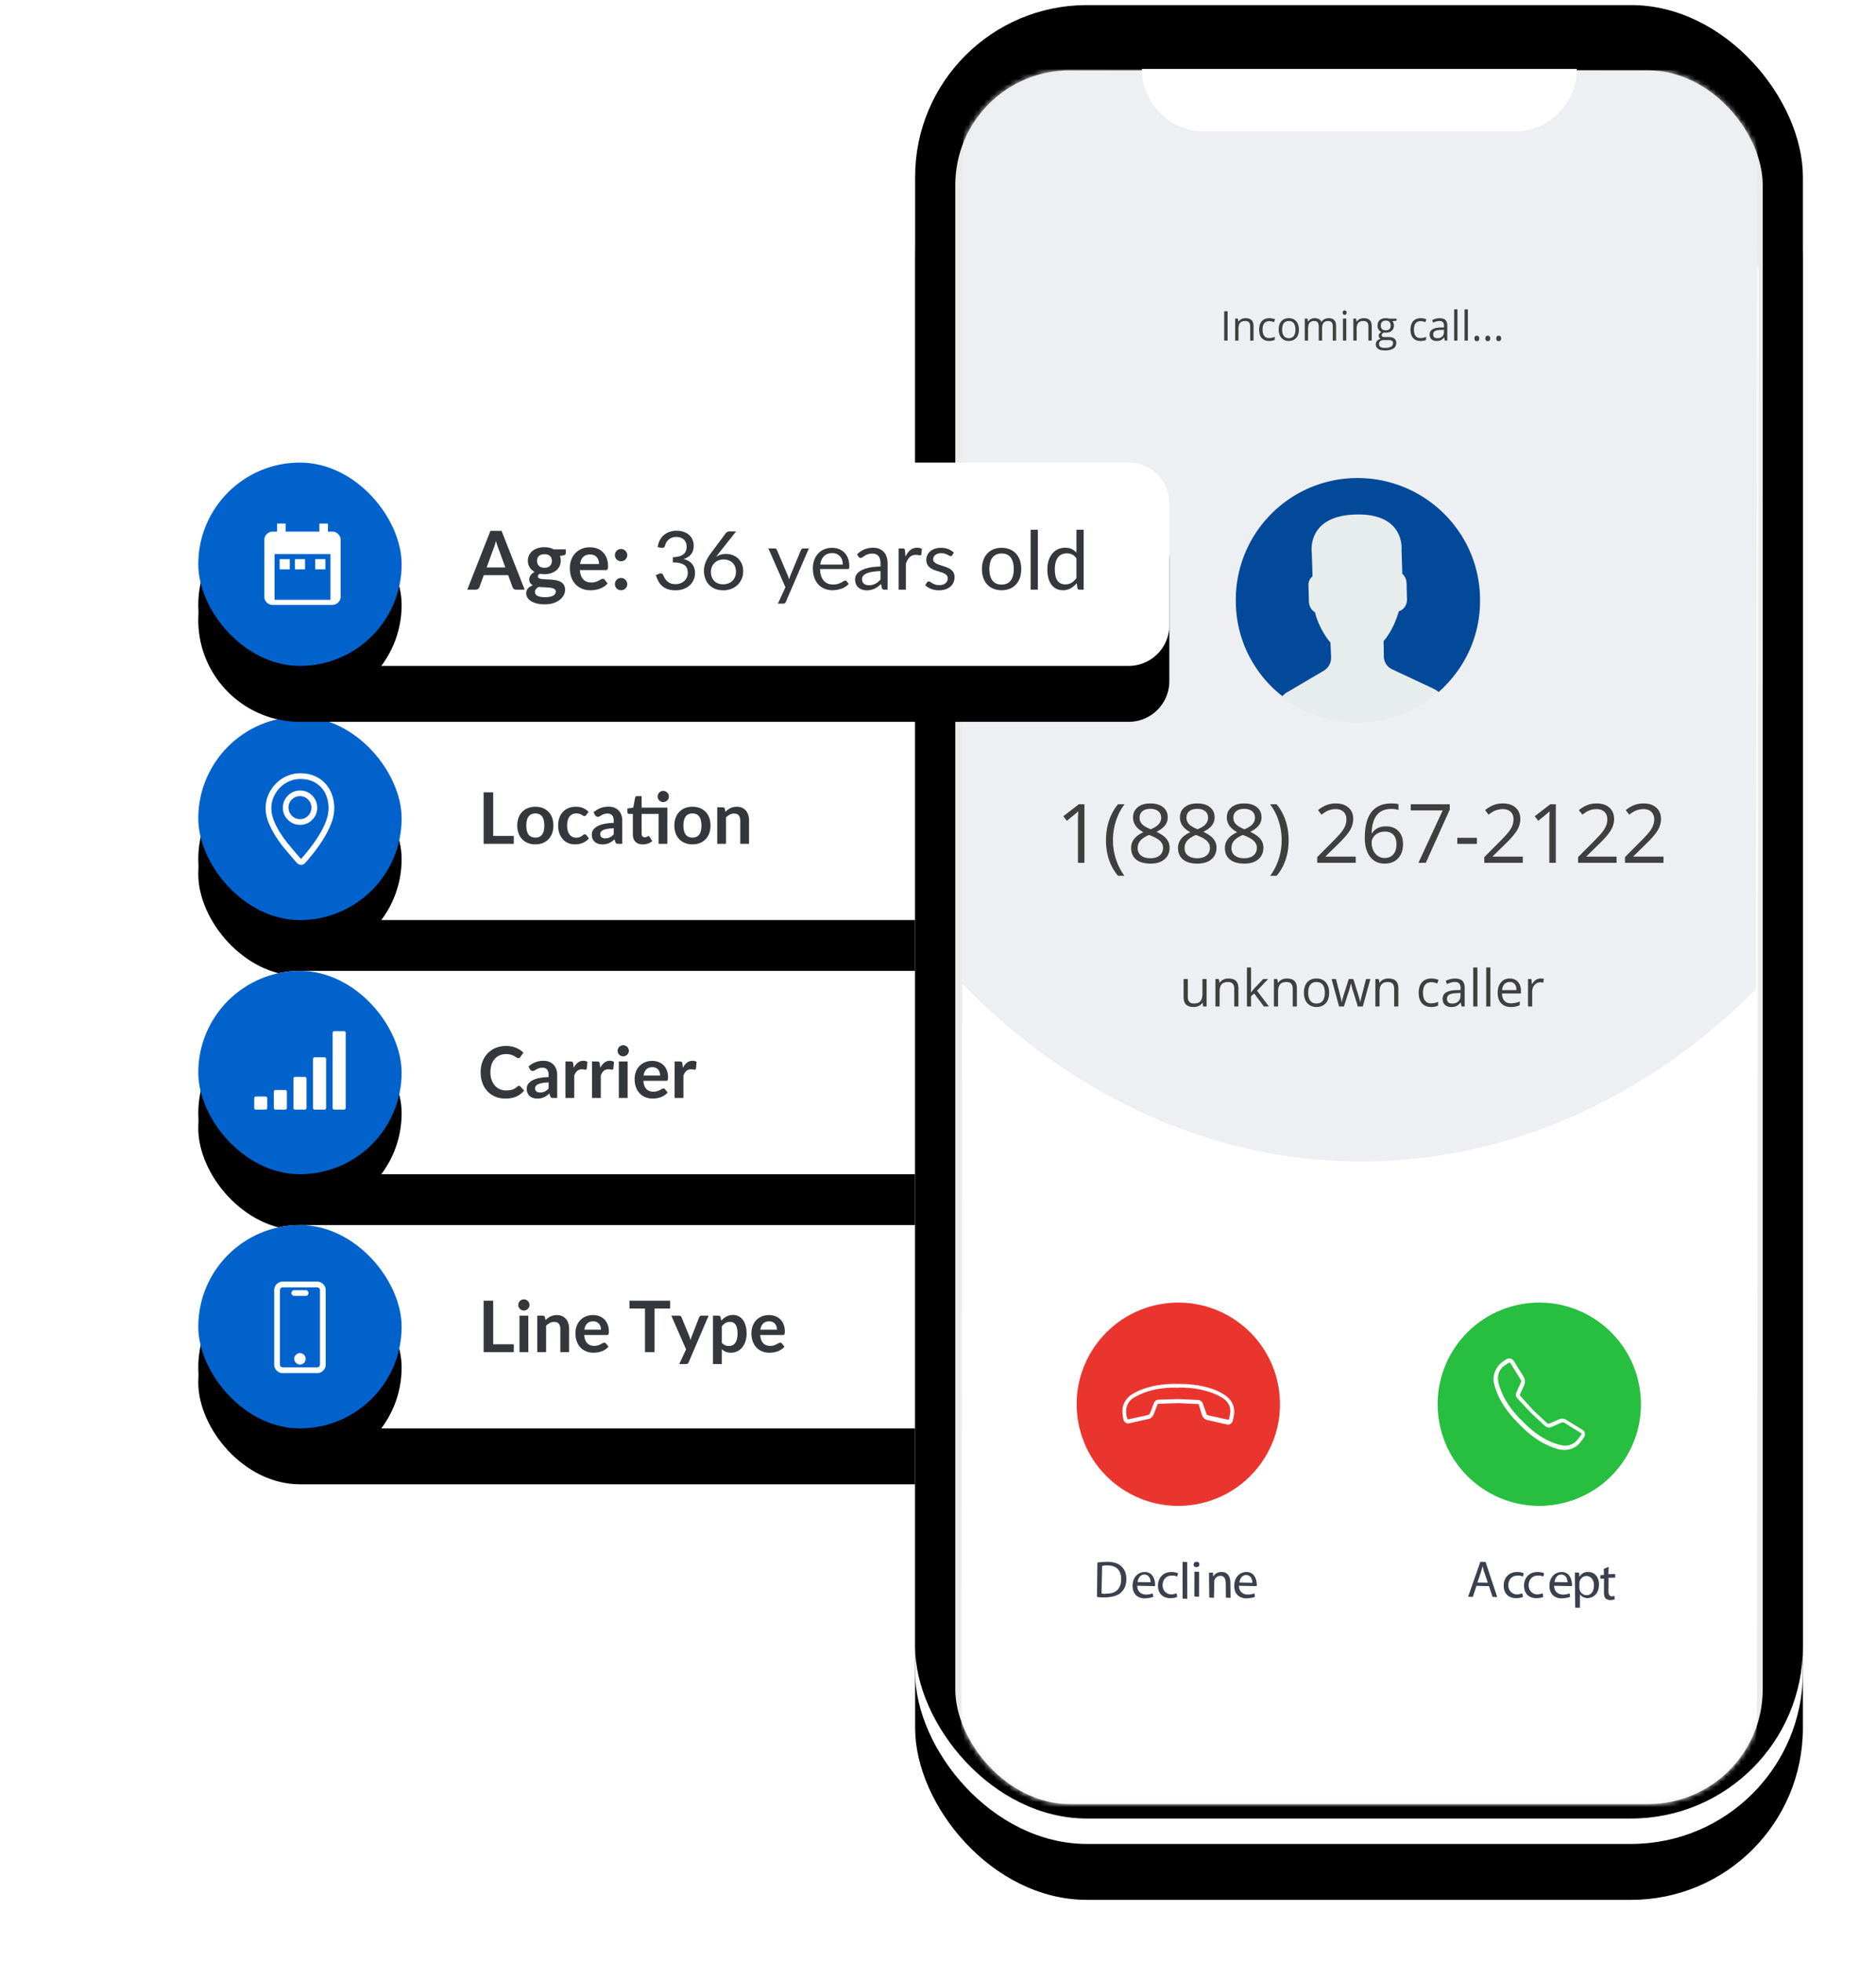
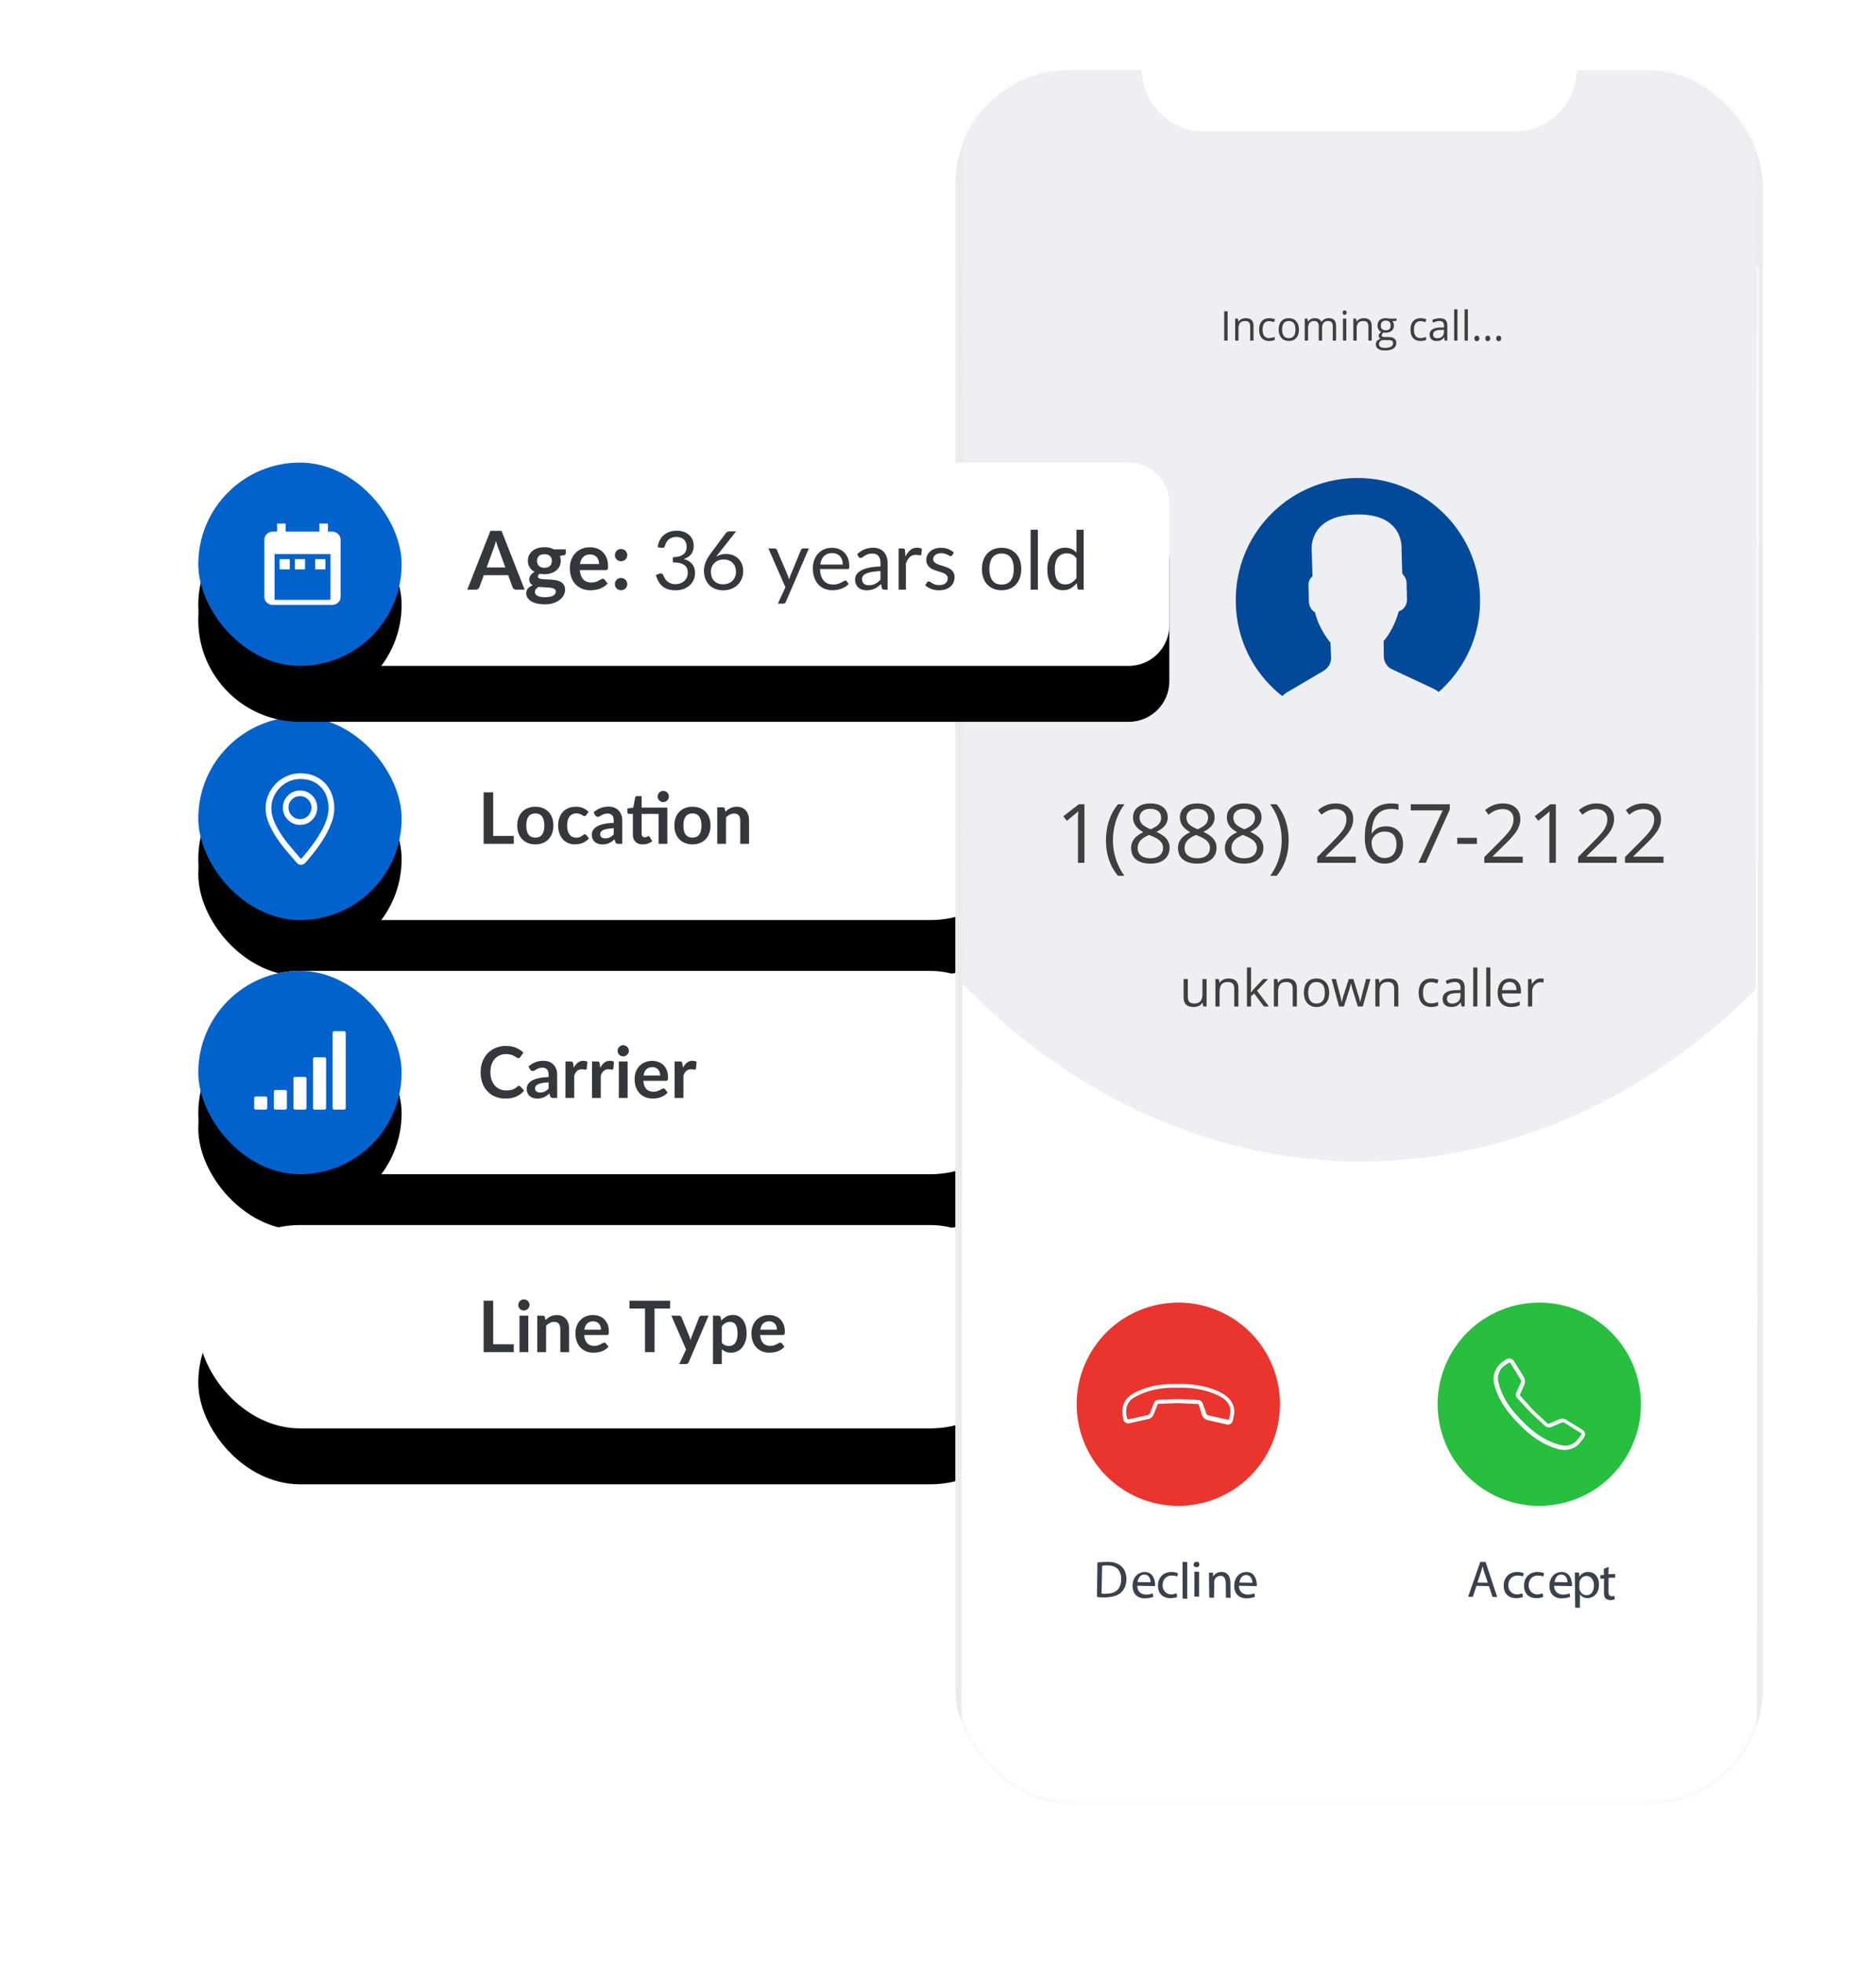
<svg xmlns="http://www.w3.org/2000/svg" xmlns:xlink="http://www.w3.org/1999/xlink" width="369" height="386">
  <defs>
    <filter id="a" width="181.7%" height="435%" x="-40.9%" y="-140%" filterUnits="objectBoundingBox">
      <feOffset dy="11" in="SourceAlpha" result="shadowOffsetOuter1" />
      <feGaussianBlur in="shadowOffsetOuter1" result="shadowBlurOuter1" stdDeviation="20.5" />
      <feColorMatrix in="shadowBlurOuter1" values="0 0 0 0 0 0 0 0 0 0 0 0 0 0 0 0 0 0 0.1 0" />
    </filter>
    <filter id="c" width="181.7%" height="435%" x="-40.9%" y="-140%" filterUnits="objectBoundingBox">
      <feOffset dy="11" in="SourceAlpha" result="shadowOffsetOuter1" />
      <feGaussianBlur in="shadowOffsetOuter1" result="shadowBlurOuter1" stdDeviation="20.5" />
      <feColorMatrix in="shadowBlurOuter1" values="0 0 0 0 0 0 0 0 0 0 0 0 0 0 0 0 0 0 0.1 0" />
    </filter>
    <filter id="e" width="181.7%" height="435%" x="-40.9%" y="-140%" filterUnits="objectBoundingBox">
      <feOffset dy="11" in="SourceAlpha" result="shadowOffsetOuter1" />
      <feGaussianBlur in="shadowOffsetOuter1" result="shadowBlurOuter1" stdDeviation="20.5" />
      <feColorMatrix in="shadowBlurOuter1" values="0 0 0 0 0 0 0 0 0 0 0 0 0 0 0 0 0 0 0.1 0" />
    </filter>
    <filter id="g" width="345%" height="345%" x="-122.5%" y="-102.5%" filterUnits="objectBoundingBox">
      <feOffset dy="8" in="SourceAlpha" result="shadowOffsetOuter1" />
      <feGaussianBlur in="shadowOffsetOuter1" result="shadowBlurOuter1" stdDeviation="15" />
      <feColorMatrix in="shadowBlurOuter1" values="0 0 0 0 0 0 0 0 0 0 0 0 0 0 0 0 0 0 0.1 0" />
    </filter>
    <filter id="i" width="345%" height="345%" x="-122.5%" y="-102.5%" filterUnits="objectBoundingBox">
      <feOffset dy="8" in="SourceAlpha" result="shadowOffsetOuter1" />
      <feGaussianBlur in="shadowOffsetOuter1" result="shadowBlurOuter1" stdDeviation="15" />
      <feColorMatrix in="shadowBlurOuter1" values="0 0 0 0 0 0 0 0 0 0 0 0 0 0 0 0 0 0 0.1 0" />
    </filter>
    <filter id="k" width="345%" height="345%" x="-122.5%" y="-102.5%" filterUnits="objectBoundingBox">
      <feOffset dy="8" in="SourceAlpha" result="shadowOffsetOuter1" />
      <feGaussianBlur in="shadowOffsetOuter1" result="shadowBlurOuter1" stdDeviation="15" />
      <feColorMatrix in="shadowBlurOuter1" values="0 0 0 0 0 0 0 0 0 0 0 0 0 0 0 0 0 0 0.1 0" />
    </filter>
    <filter id="m" width="130.9%" height="115.1%" x="-15.5%" y="-5%" filterUnits="objectBoundingBox">
      <feOffset dy="9" in="SourceAlpha" result="shadowOffsetOuter1" />
      <feGaussianBlur in="shadowOffsetOuter1" result="shadowBlurOuter1" stdDeviation="7.5" />
      <feColorMatrix in="shadowBlurOuter1" result="shadowMatrixOuter1" values="0 0 0 0 0 0 0 0 0 0 0 0 0 0 0 0 0 0 0.18 0" />
      <feOffset dy="2" in="SourceAlpha" result="shadowOffsetOuter2" />
      <feGaussianBlur in="shadowOffsetOuter2" result="shadowBlurOuter2" stdDeviation="3" />
      <feColorMatrix in="shadowBlurOuter2" result="shadowMatrixOuter2" values="0 0 0 0 0 0 0 0 0 0 0 0 0 0 0 0 0 0 0.16 0" />
      <feMerge>
        <feMergeNode in="shadowMatrixOuter1" />
        <feMergeNode in="shadowMatrixOuter2" />
      </feMerge>
    </filter>
    <filter id="o" width="123.5%" height="111.5%" x="-11.7%" y="-3.2%" filterUnits="objectBoundingBox">
      <feGaussianBlur in="SourceAlpha" result="shadowBlurInner1" stdDeviation="3" />
      <feOffset dy="-5" in="shadowBlurInner1" result="shadowOffsetInner1" />
      <feComposite in="shadowOffsetInner1" in2="SourceAlpha" k2="-1" k3="1" operator="arithmetic" result="shadowInnerInner1" />
      <feColorMatrix in="shadowInnerInner1" values="0 0 0 0 0 0 0 0 0 0 0 0 0 0 0 0 0 0 0.08 0" />
    </filter>
    <filter id="t" width="170.2%" height="435%" x="-35.1%" y="-140%" filterUnits="objectBoundingBox">
      <feOffset dy="11" in="SourceAlpha" result="shadowOffsetOuter1" />
      <feGaussianBlur in="shadowOffsetOuter1" result="shadowBlurOuter1" stdDeviation="20.5" />
      <feColorMatrix in="shadowBlurOuter1" values="0 0 0 0 0 0 0 0 0 0 0 0 0 0 0 0 0 0 0.1 0" />
    </filter>
    <filter id="v" width="345%" height="345%" x="-122.5%" y="-102.5%" filterUnits="objectBoundingBox">
      <feOffset dy="8" in="SourceAlpha" result="shadowOffsetOuter1" />
      <feGaussianBlur in="shadowOffsetOuter1" result="shadowBlurOuter1" stdDeviation="15" />
      <feColorMatrix in="shadowBlurOuter1" values="0 0 0 0 0 0 0 0 0 0 0 0 0 0 0 0 0 0 0.1 0" />
    </filter>
    <rect id="b" width="164" height="40" rx="20" />
    <rect id="d" width="164" height="40" y="50" rx="20" />
    <rect id="f" width="164" height="40" y="100" rx="20" />
    <rect id="h" width="40" height="40" rx="20" />
    <rect id="j" width="40" height="40" y="50" rx="20" />
-     <rect id="l" width="40" height="40" y="100" rx="20" />
-     <rect id="n" width="174.619" height="356.749" rx="33.797" />
    <rect id="p" width="158.809" height="341.068" x="7.905" y="7.841" rx="22.532" />
    <rect id="w" width="40" height="40" y="85" rx="20" />
    <path id="r" d="M0 .785h157v306H0z" />
    <path id="u" d="M20 85h163a8 8 0 018 8v24a8 8 0 01-8 8H20c-11.046 0-20-8.954-20-20s8.954-20 20-20z" />
  </defs>
  <g fill="none" fill-rule="evenodd">
    <g transform="translate(39 141)">
      <use fill="#000" filter="url(#a)" xlink:href="#b" />
      <use fill="#FFF" xlink:href="#b" />
    </g>
    <g transform="translate(39 141)">
      <use fill="#000" filter="url(#c)" xlink:href="#d" />
      <use fill="#FFF" xlink:href="#d" />
    </g>
    <g transform="translate(39 141)">
      <use fill="#000" filter="url(#e)" xlink:href="#f" />
      <use fill="#FFF" xlink:href="#f" />
    </g>
    <g transform="translate(39 141)">
      <use fill="#000" filter="url(#g)" xlink:href="#h" />
      <use fill="#0162CC" xlink:href="#h" />
    </g>
    <g transform="translate(39 141)">
      <use fill="#000" filter="url(#i)" xlink:href="#j" />
      <use fill="#0162CC" xlink:href="#j" />
    </g>
    <g transform="translate(39 141)">
      <use fill="#000" filter="url(#k)" xlink:href="#l" />
      <use fill="#0162CC" xlink:href="#l" />
    </g>
    <path fill="#FFF" d="M59.07 152.125c1.055 0 1.998.182 2.83.545a6.07 6.07 0 012.101 1.485 6.483 6.483 0 011.3 2.189 7.74 7.74 0 01.449 2.636c0 .938-.185 1.896-.554 2.874-.369.979-.835 1.94-1.397 2.883a26.296 26.296 0 01-1.828 2.681 50.75 50.75 0 01-1.846 2.25c0 .012-.088.09-.264.237a.932.932 0 01-.615.22h-.053a.923.923 0 01-.624-.22c-.17-.146-.255-.225-.255-.237-.609-.703-1.268-1.47-1.977-2.303a26.239 26.239 0 01-1.969-2.628 17.222 17.222 0 01-1.512-2.839c-.404-.972-.606-1.945-.606-2.918 0-.925.182-1.804.545-2.636a7.135 7.135 0 011.476-2.189 6.98 6.98 0 012.171-1.485 6.457 6.457 0 012.628-.545zm.211 16.787a40.42 40.42 0 002.338-2.918 23.994 23.994 0 001.67-2.628c.445-.826.78-1.605 1.002-2.338.223-.732.334-1.415.334-2.048 0-.714-.108-1.415-.325-2.1a5.265 5.265 0 00-1.01-1.837 5.052 5.052 0 00-1.732-1.3c-.698-.329-1.527-.493-2.488-.493-.773 0-1.506.152-2.197.457a5.82 5.82 0 00-1.81 1.24 5.977 5.977 0 00-1.231 1.827 5.45 5.45 0 00-.457 2.206c0 .833.176 1.676.527 2.532.352.855.797 1.696 1.336 2.522a24.76 24.76 0 001.776 2.39c.644.768 1.254 1.486 1.828 2.154l.299.334.07.07a.288.288 0 01.044-.035c.017-.011.026-.023.026-.035zm-.263-13.394a3.24 3.24 0 012.39.993c.656.662.985 1.456.985 2.382 0 .937-.329 1.734-.985 2.39-.656.656-1.453.985-2.39.985-.926 0-1.72-.329-2.382-.985a3.24 3.24 0 01-.993-2.39c0-.926.33-1.72.993-2.382.662-.662 1.456-.993 2.382-.993zm0 5.625c.62 0 1.148-.223 1.582-.668.433-.446.65-.979.65-1.6 0-.621-.22-1.151-.66-1.59a2.164 2.164 0 00-1.59-.66c-.621 0-1.151.22-1.59.66-.44.439-.66.969-.66 1.59 0 .621.223 1.154.668 1.6.445.445.978.668 1.6.668zm-6.447 54.893v1.928c0 .181-.14.322-.321.322h-1.929a.317.317 0 01-.321-.322v-1.928c0-.181.14-.322.321-.322h1.929c.18 0 .321.14.321.322zm3.858-1.286v3.214a.318.318 0 01-.322.322H54.18a.317.317 0 01-.322-.322v-3.214c0-.18.14-.321.322-.321h1.928c.181 0 .322.14.322.321zm3.857-2.571v5.785c0 .181-.14.322-.322.322h-1.928a.317.317 0 01-.322-.322v-5.785c0-.181.14-.322.322-.322h1.928c.181 0 .322.14.322.322zm3.857-3.858v9.643c0 .181-.14.322-.322.322h-1.928a.317.317 0 01-.322-.322v-9.643c0-.18.141-.321.322-.321h1.928c.181 0 .322.14.322.321zM68 203.18v14.785c0 .181-.14.322-.321.322H65.75a.317.317 0 01-.321-.322V203.18c0-.181.14-.322.321-.322h1.929c.18 0 .321.14.321.322zm-5.625 48.945c.469 0 .867.164 1.195.492.328.328.492.727.492 1.196v14.625c0 .468-.164.867-.492 1.195a1.627 1.627 0 01-1.195.492h-6.75c-.469 0-.867-.164-1.195-.492a1.627 1.627 0 01-.492-1.195v-14.625c0-.47.164-.868.492-1.196a1.627 1.627 0 011.195-.492h6.75zm.563 16.313v-14.625a.54.54 0 00-.167-.396.54.54 0 00-.396-.167h-6.75a.54.54 0 00-.396.167.54.54 0 00-.167.395v14.625a.54.54 0 00.167.396.54.54 0 00.396.167h6.75a.54.54 0 00.396-.167.54.54 0 00.167-.396zM59 266.188c.316 0 .583.11.8.333.217.223.325.487.325.791 0 .305-.108.569-.325.792a1.073 1.073 0 01-.8.334c-.305 0-.568-.112-.791-.334a1.081 1.081 0 01-.334-.791c0-.305.111-.569.334-.792.223-.222.486-.334.791-.334zm1.125-12.375a.54.54 0 01.396.166.54.54 0 01.167.396.54.54 0 01-.167.396.54.54 0 01-.396.167h-2.25a.54.54 0 01-.396-.167.54.54 0 01-.167-.396.54.54 0 01.167-.396.54.54 0 01.396-.167h2.25z" />
    <path fill="#34383C" d="M101.056 164.446V166h-5.929v-10.122h1.883v8.568h4.046zm4.249-5.74c.532 0 1.016.086 1.452.259.437.173.81.418 1.12.735.31.317.55.705.718 1.162.168.457.252.968.252 1.533 0 .57-.084 1.083-.252 1.54a3.299 3.299 0 01-.718 1.169c-.31.322-.683.57-1.12.742-.436.173-.92.259-1.452.259a3.963 3.963 0 01-1.463-.259 3.13 3.13 0 01-1.123-.742 3.34 3.34 0 01-.721-1.169 4.387 4.387 0 01-.256-1.54c0-.565.085-1.076.255-1.533.17-.457.411-.845.721-1.162a3.18 3.18 0 011.124-.735 3.963 3.963 0 011.463-.259zm0 6.069c.597 0 1.04-.2 1.326-.602.288-.401.431-.99.431-1.764 0-.775-.143-1.365-.43-1.771-.288-.406-.73-.609-1.327-.609-.607 0-1.056.204-1.348.612-.291.409-.437.998-.437 1.768s.146 1.357.438 1.76c.291.404.74.606 1.347.606zm10.01-4.438a.862.862 0 01-.15.154.348.348 0 01-.214.056.475.475 0 01-.259-.08 8.333 8.333 0 00-.301-.183 1.914 1.914 0 00-1.015-.262c-.303 0-.57.055-.798.165-.229.11-.419.267-.57.472a2.13 2.13 0 00-.34.746 4.003 4.003 0 00-.112.99c0 .383.04.723.123 1.022.081.299.199.55.353.752.154.204.34.357.56.462.22.106.467.158.742.158.275 0 .498-.034.668-.102a2.11 2.11 0 00.431-.224c.117-.081.218-.156.304-.223a.459.459 0 01.291-.102c.14 0 .245.054.315.161l.497.63a3.126 3.126 0 01-.623.564 3.368 3.368 0 01-1.439.556 5.223 5.223 0 01-.759.056c-.443 0-.861-.083-1.253-.248a2.96 2.96 0 01-1.029-.725 3.46 3.46 0 01-.697-1.165c-.17-.46-.255-.984-.255-1.572 0-.527.076-1.016.228-1.466.151-.45.374-.84.668-1.17a3.065 3.065 0 011.092-.773c.434-.187.933-.28 1.498-.28.537 0 1.007.086 1.41.259.404.173.767.42 1.089.742l-.455.63zm5.397 2.597c-.5.023-.92.066-1.26.13-.34.063-.614.143-.819.241-.205.098-.352.212-.441.343a.745.745 0 00-.133.427c0 .303.09.52.27.651.18.13.414.196.703.196.355 0 .661-.064.92-.192.26-.129.513-.324.76-.585v-1.211zm-3.962-3.115c.826-.756 1.82-1.134 2.982-1.134.42 0 .796.069 1.127.207.331.137.611.328.84.574.229.245.402.537.522.878.119.34.178.714.178 1.12V166h-.784a.793.793 0 01-.378-.073c-.089-.05-.159-.149-.21-.298l-.154-.518a6.25 6.25 0 01-.532.43 2.896 2.896 0 01-1.137.504 3.448 3.448 0 01-.704.067 2.75 2.75 0 01-.84-.122 1.846 1.846 0 01-.665-.368 1.65 1.65 0 01-.434-.609 2.16 2.16 0 01-.154-.847c0-.182.03-.363.091-.543.06-.18.16-.35.297-.514.138-.163.317-.317.536-.462.22-.145.489-.27.808-.378a6.96 6.96 0 011.117-.262c.425-.068.91-.109 1.456-.123v-.42c0-.48-.103-.836-.308-1.067-.205-.232-.502-.347-.889-.347-.28 0-.512.033-.697.098a2.866 2.866 0 00-.486.22l-.381.221a.755.755 0 01-.382.098.499.499 0 01-.308-.094.79.79 0 01-.203-.221l-.308-.553zM131.268 166h-1.729v-5.887h-3.332v3.892c0 .224.055.399.164.525.11.126.26.189.452.189a.814.814 0 00.27-.039c.072-.025.135-.052.188-.08.054-.028.102-.055.144-.08a.24.24 0 01.126-.039c.051 0 .093.013.126.038a.584.584 0 01.105.116l.518.84c-.252.21-.541.369-.868.476a3.23 3.23 0 01-1.015.161c-.625 0-1.105-.176-1.439-.528-.333-.353-.5-.84-.5-1.46v-4.011h-.735a.337.337 0 01-.238-.091c-.065-.06-.098-.152-.098-.273v-.686l1.155-.196.364-1.953a.384.384 0 01.133-.217.396.396 0 01.252-.077h.896v2.261h5.061V166zm.301-9.303c0 .15-.03.29-.091.424-.06.133-.141.248-.241.346a1.143 1.143 0 01-.795.322c-.15 0-.29-.03-.42-.088a1.122 1.122 0 01-.577-.581 1.043 1.043 0 01-.088-.423c0-.154.03-.297.088-.43a1.143 1.143 0 01.577-.588c.13-.059.27-.088.42-.088a1.12 1.12 0 01.795.326c.1.1.18.216.241.35.06.133.091.276.091.43zm4.641 2.009c.532 0 1.016.086 1.453.259.436.173.81.418 1.12.735.31.317.549.705.717 1.162.168.457.252.968.252 1.533 0 .57-.084 1.083-.252 1.54a3.299 3.299 0 01-.718 1.169c-.31.322-.683.57-1.12.742-.436.173-.92.259-1.452.259a3.963 3.963 0 01-1.463-.259 3.13 3.13 0 01-1.124-.742 3.34 3.34 0 01-.72-1.169 4.387 4.387 0 01-.256-1.54c0-.565.085-1.076.255-1.533.17-.457.411-.845.721-1.162a3.18 3.18 0 011.124-.735 3.963 3.963 0 011.463-.259zm0 6.069c.597 0 1.04-.2 1.327-.602.287-.401.43-.99.43-1.764 0-.775-.143-1.365-.43-1.771-.288-.406-.73-.609-1.327-.609-.607 0-1.056.204-1.347.613-.292.408-.438.997-.438 1.767 0 .77.146 1.357.438 1.76.291.404.74.606 1.347.606zm6.482-5.075c.145-.145.297-.279.459-.402a2.864 2.864 0 011.089-.518 2.82 2.82 0 01.671-.074c.392 0 .74.066 1.043.2.303.133.556.32.76.56.203.24.356.527.462.86.105.334.157.702.157 1.103V166h-1.729v-4.571c0-.439-.1-.778-.301-1.018-.2-.24-.506-.361-.917-.361a1.8 1.8 0 00-.84.203 3.01 3.01 0 00-.742.553V166h-1.729v-7.182h1.057c.224 0 .371.105.441.315l.119.567zm-40.614 53.913c.103 0 .194.04.273.119l.742.805c-.41.509-.916.898-1.516 1.169-.6.27-1.319.406-2.159.406-.751 0-1.427-.128-2.026-.385a4.467 4.467 0 01-1.537-1.071 4.689 4.689 0 01-.976-1.638 6.148 6.148 0 01-.34-2.079c0-.76.121-1.457.364-2.09a4.803 4.803 0 011.025-1.634 4.641 4.641 0 011.579-1.067 5.236 5.236 0 012.03-.382c.737 0 1.392.121 1.963.364.572.243 1.059.56 1.46.952l-.63.875a.572.572 0 01-.144.147.407.407 0 01-.241.063.462.462 0 01-.217-.06 3.083 3.083 0 01-.245-.146 8.857 8.857 0 00-.308-.193 2.535 2.535 0 00-.406-.192 3.314 3.314 0 00-.536-.147 3.7 3.7 0 00-.703-.06c-.453 0-.867.08-1.243.242a2.7 2.7 0 00-.969.7c-.27.305-.48.678-.63 1.12-.15.44-.224.943-.224 1.508 0 .57.08 1.076.241 1.519.162.443.38.817.655 1.12.275.303.6.535.973.697.373.16.775.241 1.204.241.257 0 .489-.014.696-.042.208-.028.4-.072.574-.133a2.51 2.51 0 00.497-.234c.157-.096.312-.214.466-.354a.664.664 0 01.147-.101.356.356 0 01.161-.039zm5.831-.679c-.5.023-.92.066-1.26.13-.34.063-.614.143-.819.241-.205.098-.352.212-.441.343a.745.745 0 00-.133.427c0 .303.09.52.27.651.18.13.414.196.703.196.355 0 .661-.064.92-.192.26-.129.513-.324.76-.585v-1.211zm-3.962-3.115c.826-.756 1.82-1.134 2.982-1.134.42 0 .796.069 1.127.206.331.138.611.33.84.575.229.245.402.537.522.878.119.34.178.714.178 1.12V216h-.784a.793.793 0 01-.378-.073c-.089-.05-.159-.149-.21-.298l-.154-.518a6.25 6.25 0 01-.532.43 2.896 2.896 0 01-1.138.504 3.448 3.448 0 01-.703.067 2.75 2.75 0 01-.84-.122 1.846 1.846 0 01-.665-.368 1.65 1.65 0 01-.434-.609 2.16 2.16 0 01-.154-.847c0-.182.03-.363.091-.542.06-.18.16-.352.298-.515.137-.163.316-.317.535-.462.22-.145.489-.27.808-.378a6.96 6.96 0 011.117-.262c.425-.068.91-.109 1.456-.123v-.42c0-.48-.103-.836-.308-1.067-.205-.232-.502-.347-.889-.347-.28 0-.512.033-.697.098a2.866 2.866 0 00-.486.22c-.14.082-.267.156-.382.221a.755.755 0 01-.381.098.499.499 0 01-.308-.094.79.79 0 01-.203-.221l-.308-.553zm8.904.245c.224-.43.49-.766.798-1.011a1.701 1.701 0 011.092-.368c.331 0 .597.072.798.217l-.112 1.295a.334.334 0 01-.102.178.28.28 0 01-.178.053 2.04 2.04 0 01-.312-.035 2.407 2.407 0 00-.402-.035c-.191 0-.362.028-.511.084-.15.056-.283.136-.403.242a1.646 1.646 0 00-.315.381c-.09.15-.176.32-.255.511V216h-1.729v-7.182h1.015c.177 0 .301.031.371.094.07.064.117.177.14.34l.105.812zm5.222 0c.224-.43.49-.766.798-1.011a1.701 1.701 0 011.092-.368c.331 0 .597.072.798.217l-.112 1.295a.334.334 0 01-.102.178.28.28 0 01-.178.053 2.04 2.04 0 01-.311-.035 2.407 2.407 0 00-.403-.035c-.191 0-.362.028-.511.084-.15.056-.283.136-.403.242a1.646 1.646 0 00-.314.381 3.63 3.63 0 00-.256.511V216h-1.729v-7.182h1.015c.177 0 .301.031.371.094.07.064.117.177.14.34l.105.812zm5.383-1.246V216h-1.736v-7.182h1.736zm.238-2.093c0 .15-.03.29-.091.42a1.154 1.154 0 01-.595.578 1.085 1.085 0 01-.858 0 1.122 1.122 0 01-.58-.578 1.085 1.085 0 010-.854 1.11 1.11 0 01.58-.584 1.085 1.085 0 01.858 0 1.13 1.13 0 01.595.584c.06.135.091.28.091.434zm6.153 4.858a2.08 2.08 0 00-.095-.633 1.506 1.506 0 00-.283-.522 1.318 1.318 0 00-.48-.353 1.646 1.646 0 00-.675-.13c-.5 0-.892.142-1.18.427-.287.285-.47.688-.549 1.211h3.262zm-3.297 1.043c.028.369.093.687.196.956.103.268.238.49.406.665.168.175.367.305.598.392.232.086.487.129.767.129s.521-.033.725-.098a3.41 3.41 0 00.532-.217c.151-.08.284-.152.399-.217a.67.67 0 01.332-.098c.145 0 .252.054.322.161l.497.63a2.882 2.882 0 01-.644.564 3.612 3.612 0 01-.746.364 4.075 4.075 0 01-.79.192 5.664 5.664 0 01-.781.056c-.5 0-.964-.083-1.393-.248a3.118 3.118 0 01-1.12-.735 3.448 3.448 0 01-.749-1.204c-.182-.479-.273-1.033-.273-1.663 0-.49.08-.95.238-1.382a3.201 3.201 0 011.768-1.887c.427-.187.908-.28 1.445-.28.453 0 .87.072 1.253.217.383.145.712.356.987.633.275.278.491.619.647 1.022.157.404.235.865.235 1.383 0 .261-.028.437-.084.529-.056.09-.163.136-.322.136h-4.445zm7.777-2.562c.224-.43.49-.766.798-1.011a1.701 1.701 0 011.092-.368c.331 0 .597.072.798.217l-.112 1.295a.334.334 0 01-.102.178.28.28 0 01-.178.053 2.04 2.04 0 01-.312-.035 2.407 2.407 0 00-.402-.035c-.191 0-.362.028-.511.084-.15.056-.283.136-.403.242a1.646 1.646 0 00-.315.381c-.09.15-.176.32-.255.511V216h-1.729v-7.182h1.015c.177 0 .301.031.371.094.07.064.117.177.14.34l.105.812zm-33.271 54.382V266h-5.929v-10.122h1.883v8.568h4.046zm2.863-5.628V266h-1.736v-7.182h1.736zm.238-2.093c0 .15-.03.29-.091.42a1.154 1.154 0 01-.595.578 1.085 1.085 0 01-.858 0 1.122 1.122 0 01-.58-.578 1.085 1.085 0 010-.854 1.11 1.11 0 01.58-.584 1.085 1.085 0 01.858 0 1.13 1.13 0 01.595.584c.06.135.091.28.091.434zm3.143 2.975c.145-.145.297-.279.459-.402a2.864 2.864 0 011.088-.518c.205-.05.43-.074.672-.074.392 0 .74.066 1.043.2.303.133.556.32.76.56.203.24.356.527.462.86.105.334.157.702.157 1.103V266h-1.729v-4.571c0-.439-.1-.778-.301-1.019-.2-.24-.506-.36-.917-.36a1.8 1.8 0 00-.84.203 3.01 3.01 0 00-.742.553V266h-1.729v-7.182h1.057c.224 0 .371.105.441.315l.119.567zm10.906 1.883a2.08 2.08 0 00-.094-.633 1.506 1.506 0 00-.284-.522 1.318 1.318 0 00-.48-.353 1.646 1.646 0 00-.675-.13c-.5 0-.892.142-1.18.427-.287.285-.47.688-.549 1.211h3.262zm-3.297 1.043c.028.369.093.687.196.956.103.268.238.49.406.665.168.175.367.305.599.391.23.087.486.13.766.13s.521-.033.724-.098a3.37 3.37 0 00.532-.217c.152-.08.285-.152.4-.217a.67.67 0 01.332-.098c.145 0 .252.054.322.161l.497.63a2.882 2.882 0 01-.644.564 3.612 3.612 0 01-.746.363 4.075 4.075 0 01-.79.193 5.664 5.664 0 01-.781.056c-.5 0-.964-.083-1.393-.249a3.118 3.118 0 01-1.12-.735 3.448 3.448 0 01-.749-1.204c-.182-.478-.273-1.032-.273-1.662a4 4 0 01.238-1.383 3.33 3.33 0 01.683-1.127c.296-.32.657-.572 1.084-.759.428-.187.91-.28 1.446-.28.453 0 .87.072 1.253.217.383.145.712.356.987.633.275.278.491.619.647 1.022.157.404.235.865.235 1.383 0 .261-.028.437-.084.528-.056.091-.163.137-.322.137h-4.445zm16.891-5.201h-3.052V266h-1.883v-8.575h-3.052v-1.547h7.987v1.547zm7.581 1.393l-3.913 9.156a.668.668 0 01-.2.276c-.081.063-.206.095-.374.095h-1.288l1.344-2.884-2.905-6.643h1.519c.135 0 .241.033.318.098a.61.61 0 01.172.224l1.526 3.724c.051.126.094.252.13.378.035.126.068.254.101.385l.126-.389c.042-.128.089-.255.14-.381l1.442-3.717a.51.51 0 01.476-.322h1.386zm2.59 5.32c.196.238.41.406.64.504.232.098.482.147.753.147.261 0 .497-.049.707-.147.21-.098.388-.247.536-.448.147-.2.26-.454.339-.76a4.34 4.34 0 00.119-1.081c0-.42-.034-.776-.101-1.068a2.062 2.062 0 00-.291-.71 1.148 1.148 0 00-.459-.399 1.43 1.43 0 00-.612-.126c-.36 0-.665.076-.917.227-.252.152-.49.366-.714.641v3.22zm-.091-4.34c.294-.331.628-.6 1.001-.805.373-.205.812-.308 1.316-.308.392 0 .75.082 1.075.245.324.163.604.4.84.71.235.31.417.693.546 1.148a5.8 5.8 0 01.192 1.565 4.92 4.92 0 01-.217 1.491 3.649 3.649 0 01-.62 1.19 2.862 2.862 0 01-.972.787 2.82 2.82 0 01-1.278.284c-.401 0-.744-.062-1.029-.186a2.514 2.514 0 01-.763-.514v2.94h-1.729v-9.527h1.057c.224 0 .371.105.441.315l.14.665zm10.941 1.785a2.08 2.08 0 00-.094-.634 1.506 1.506 0 00-.284-.521 1.318 1.318 0 00-.48-.354 1.646 1.646 0 00-.675-.129c-.5 0-.892.142-1.18.427-.287.285-.47.688-.549 1.211h3.262zm-3.297 1.043c.028.369.093.687.196.956.103.268.238.49.406.665.168.175.367.305.599.391.23.087.486.13.766.13s.521-.033.725-.098a3.41 3.41 0 00.532-.217c.151-.08.284-.152.399-.217a.67.67 0 01.332-.098c.145 0 .252.054.322.161l.497.63a2.882 2.882 0 01-.644.564 3.612 3.612 0 01-.745.363 4.075 4.075 0 01-.791.193 5.664 5.664 0 01-.781.056c-.5 0-.964-.083-1.393-.249a3.118 3.118 0 01-1.12-.735 3.448 3.448 0 01-.749-1.204c-.182-.478-.273-1.032-.273-1.662a4 4 0 01.238-1.383 3.33 3.33 0 01.683-1.127c.296-.32.657-.572 1.085-.759.427-.187.908-.28 1.445-.28.453 0 .87.072 1.253.217.383.145.712.356.987.633.275.278.491.619.648 1.022.156.404.234.865.234 1.383 0 .261-.028.437-.084.528-.056.091-.163.137-.322.137h-4.445z" />
    <g transform="translate(180 6)">
      <use fill="#000" filter="url(#m)" xlink:href="#n" />
      <use fill="#FFF" xlink:href="#n" />
      <use fill="#000" filter="url(#o)" xlink:href="#n" />
      <mask id="q" fill="#fff">
        <use xlink:href="#p" />
      </mask>
      <use fill="#EBEBEB" xlink:href="#p" />
      <g mask="url(#q)">
        <g transform="translate(9 45.215)">
          <mask id="s" fill="#fff">
            <use xlink:href="#r" />
          </mask>
          <path fill="#FFF" d="M.722 306.463l155.137.32c.413.03.657-.374.68-.846L157 1.772c.026-.472-.325-.748-.738-.775L1.142.787C.727.76.485 1.156.46 1.631L0 305.795c.055.341.327.751.722.668" mask="url(#s)" />
        </g>
        <path fill="#EEEFF2" d="M165.65 8.637c.026-.5-.323-.792-.735-.824L10.14 7.593c-.415-.032-.656.393-.682.893l-.23 178.987c26.855 27.68 63.446 40.908 100.731 32.545 21.108-4.736 39.915-15.893 55.412-31.393l.28-179.988z" />
        <path fill="#3F3F3F" d="M53.638 186.594v3.507c0 .44.1.77.3.986.201.218.515.326.943.326.565 0 .979-.155 1.24-.464.261-.309.392-.813.392-1.514v-2.841h.819V192h-.676l-.118-.725h-.045c-.167.266-.4.47-.697.612a2.346 2.346 0 01-1.019.212c-.658 0-1.15-.157-1.477-.469-.327-.312-.491-.812-.491-1.5v-3.536h.829zm9.13 5.406v-3.497c0-.44-.1-.77-.301-.987-.2-.217-.515-.325-.942-.325-.566 0-.98.153-1.243.459-.263.305-.395.81-.395 1.514V192h-.819v-5.406h.666l.133.74h.04c.167-.266.403-.473.705-.62.303-.145.64-.219 1.011-.219.651 0 1.141.157 1.47.471.329.314.493.817.493 1.507V192h-.818zm3.31-2.767c.14-.2.356-.464.645-.79l1.746-1.849h.972l-2.19 2.303L69.594 192h-.991l-1.91-2.555-.616.533V192h-.809v-7.675h.81v4.07c0 .18-.014.46-.04.838h.04zM74.27 192v-3.497c0-.44-.1-.77-.3-.987-.201-.217-.516-.325-.943-.325-.566 0-.98.153-1.243.459-.263.305-.395.81-.395 1.514V192h-.818v-5.406h.666l.133.74h.04c.167-.266.402-.473.704-.62.303-.145.64-.219 1.012-.219.65 0 1.14.157 1.47.471.328.314.493.817.493 1.507V192h-.819zm7.167-2.708c0 .881-.222 1.57-.666 2.064-.444.495-1.057.743-1.84.743-.483 0-.912-.114-1.287-.34a2.246 2.246 0 01-.868-.977c-.204-.425-.306-.921-.306-1.49 0-.881.22-1.568.66-2.06.441-.49 1.053-.737 1.836-.737.756 0 1.357.252 1.802.755.446.503.669 1.184.669 2.042zm-4.119 0c0 .69.138 1.217.415 1.578.276.362.682.543 1.218.543.536 0 .943-.18 1.22-.54.278-.36.417-.887.417-1.58 0-.688-.139-1.21-.416-1.567-.278-.357-.688-.535-1.231-.535-.536 0-.94.176-1.213.528-.273.351-.41.876-.41 1.573zM87.084 192l-.991-3.172c-.062-.194-.18-.634-.35-1.321h-.04a17.636 17.636 0 01-.345 1.331L84.338 192h-.948l-1.475-5.406h.858c.35 1.358.615 2.392.797 3.103.183.71.287 1.188.313 1.435h.04c.036-.188.094-.43.175-.728.08-.297.15-.533.21-.707l.99-3.103h.889l.967 3.103c.184.565.309 1.04.374 1.425h.04a5.1 5.1 0 01.106-.547c.057-.247.4-1.574 1.028-3.981h.849L88.056 192h-.972zm7.143 0v-3.497c0-.44-.1-.77-.301-.987-.2-.217-.515-.325-.942-.325-.566 0-.98.153-1.243.459-.263.305-.395.81-.395 1.514V192h-.819v-5.406h.666l.133.74h.04c.168-.266.403-.473.705-.62.303-.145.64-.219 1.011-.219.651 0 1.141.157 1.47.471.329.314.493.817.493 1.507V192h-.818zm7.285.099c-.783 0-1.389-.241-1.818-.723-.429-.482-.643-1.163-.643-2.044 0-.905.217-1.603.653-2.097.436-.493 1.056-.74 1.862-.74.26 0 .52.028.78.084.26.056.463.122.611.198l-.252.695a3.85 3.85 0 00-.591-.18 2.643 2.643 0 00-.568-.072c-1.098 0-1.647.7-1.647 2.102 0 .664.134 1.174.402 1.529s.665.532 1.191.532c.45 0 .913-.097 1.386-.29v.725c-.362.187-.817.28-1.366.28zm5.973-.099l-.163-.77h-.04c-.269.34-.538.569-.806.689s-.602.18-1.003.18c-.536 0-.956-.138-1.26-.415-.305-.276-.457-.669-.457-1.179 0-1.091.873-1.663 2.62-1.716l.917-.03v-.335c0-.424-.092-.737-.274-.94-.183-.202-.474-.303-.876-.303-.45 0-.96.138-1.529.414l-.251-.626c.266-.145.558-.258.875-.34.318-.083.636-.124.955-.124.644 0 1.122.143 1.433.43.31.285.466.744.466 1.376V192h-.607zm-1.85-.577c.51 0 .91-.14 1.201-.42.291-.279.437-.67.437-1.173v-.489l-.819.035c-.65.023-1.12.124-1.408.303-.288.18-.432.458-.432.836 0 .296.09.522.27.676.178.155.43.232.751.232zm4.962.577h-.818v-7.675h.818V192zm2.555 0h-.818v-7.675h.818V192zm4.02.099c-.799 0-1.43-.244-1.891-.73-.462-.487-.693-1.163-.693-2.028 0-.871.214-1.563.643-2.076.43-.513 1.006-.77 1.73-.77.677 0 1.213.223 1.607.669.395.445.592 1.033.592 1.763v.518h-3.724c.017.635.177 1.116.481 1.445.304.329.733.493 1.285.493.582 0 1.157-.121 1.726-.365v.73c-.29.125-.563.215-.821.27-.258.054-.57.08-.935.08zm-.222-4.918c-.434 0-.78.141-1.038.424-.258.283-.41.674-.456 1.174h2.826c0-.516-.115-.912-.345-1.186-.23-.275-.56-.412-.987-.412zm6.072-.686c.24 0 .456.02.646.06l-.113.76a2.79 2.79 0 00-.592-.075c-.437 0-.811.178-1.122.533-.31.355-.466.797-.466 1.327v2.9h-.819v-5.406h.676l.093 1.001h.04c.2-.352.442-.623.725-.814.283-.19.594-.286.932-.286z" />
        <path fill="#EA352F" d="M48.138 250.584c10.86-2.006 21.291 5.172 23.297 16.033 2.004 10.858-5.174 21.287-16.034 23.295-10.858 2.004-21.29-5.174-23.295-16.032-2.004-10.86 5.174-21.292 16.032-23.296" />
        <path fill="#28BE40" d="M119.139 250.584c10.858-2.006 21.292 5.172 23.295 16.032 2.006 10.859-5.172 21.29-16.032 23.296-10.86 2.006-21.292-5.172-23.295-16.033-2.006-10.86 5.172-21.291 16.032-23.295" />
        <path fill="#FFF" d="M51.321 266.989c-4.184-.045-6.758 1.056-8.302 1.974-1.035.586-1.557 1.717-1.513 2.825.025.556.112 1.018.25 1.314.014.077.107.14.186.125l3.773-.839c.237-.042.445-.239.495-.407l.77-1.976a.968.968 0 01.942-.649l3.823-.13 3.88.179c.412.006.787.257.953.707l.698 1.95c.044.23.233.359.485.391l3.76.84c.079-.013.158-.027.222-.118.1-.339.17-.83.241-1.322.113-1.137-.503-2.223-1.521-2.84-1.484-.93-4.326-2.093-8.654-2.032-.158.028-.315.055-.488.008zm-9.391 7.039c-.41-.006-.877-.322-.952-.708-.073-.385-.175-.926-.198-1.479-.104-1.419.626-2.748 1.869-3.53 1.61-1.01 4.58-2.181 9.19-2.054 4.577-.026 7.497 1.123 9.091 2.195 1.22.817 1.956 2.122 1.825 3.582-.07.49-.14.985-.29 1.49-.15.506-.662.836-1.18.688l-3.761-.839c-.52-.146-.909-.474-1.075-.922l-.647-2.12a.171.171 0 00-.189-.124l-3.88-.18-3.823.13c-.079.014-.158.028-.222.12l-.772 1.975c-.164.43-.58.823-1.056.908l-3.77.84-.16.028zm73.79-11.232a3.138 3.138 0 00-.985 3.128c.418 1.806 1.506 4.55 4.717 7.647 3.066 3.202 5.83 4.33 7.637 4.735 1.203.27 2.368-.108 3.113-.98.339-.389.663-.859.858-1.141.064-.094.05-.173-.044-.237l-3.26-2.022a.636.636 0 00-.665-.04l-1.985.855c-.383.151-.81.066-1.188-.192l-2.789-2.597-2.675-2.866a.96.96 0 01-.205-1.107l.87-1.96c.13-.187.086-.424-.04-.648l-2-3.231c-.014-.08-.188-.131-.255-.038-.38.152-.736.464-1.104.694m12.037 16.452c-.333-.021-.586-.056-.92-.077-1.9-.472-4.837-1.65-8.015-4.994-3.32-3.24-4.516-6.13-4.95-8.014-.342-1.41.204-2.9 1.252-3.911a7.24 7.24 0 011.236-.883c.45-.245 1.052-.108 1.379.322l2.001 3.231c.247.447.256.937.105 1.457l-.87 1.96c-.067.093-.052.172.042.236l2.596 2.88 2.788 2.598c.094.064.174.048.253.035l1.985-.856a1.41 1.41 0 011.415.07l3.257 2.018a.997.997 0 01.33 1.332c-.194.283-.52.75-.924 1.235-.664.858-1.814 1.315-2.96 1.36" />
        <path fill="#3A414C" d="M36.667 307.47c.215.06.528.106.922.034 1.948.047 2.968-1.06 2.937-2.89.003-1.63-.904-2.69-2.733-2.656-.417-.028-.81.047-1.007.083l-.12 5.43zm-.814-6.074c.493-.09 1.2-.119 1.91-.147 1.22-.021 2.196.308 2.82.906.62.601.964 1.355.966 2.474.003 1.121-.344 2.002-1.044 2.642-.598.619-1.665.92-3.082.976-.609.013-1.122.005-1.653-.1l.083-6.75zm10.469 3.874c-.01-.608-.272-1.478-1.2-1.512-.921-.034-1.268.847-1.356 1.474l2.556.039zm-2.629.69c.023 1.22.824 1.683 1.647 1.738.61-.013 1.005-.086 1.38-.257l.13.69c-.277.152-.87.263-1.675.31-1.536-.023-2.427-.979-2.404-2.515.023-1.533.943-2.624 2.36-2.678 1.634.002 2.004 1.463 2.072 2.37.036.197-.047.313-.026.412l-3.484-.07zm7.86 2.183c-.275.156-.77.246-1.381.257-1.533-.024-2.424-.982-2.401-2.515.023-1.536 1.041-2.642 2.673-2.637.513.008 1.044.114 1.274.274l-.186.648c-.233-.163-.547-.205-1.057-.213-1.124.003-1.782.84-1.798 1.863.003 1.119.741 1.8 1.663 1.834.51.005.889-.164 1.086-.202l.127.691zm1.047-6.895l.921.036.01 7.24-.921-.034zm2.32 6.827l.013-4.898.922.034-.013 4.898-.922-.034zm.98-6.302c.051.298-.205.55-.62.526-.313-.047-.546-.207-.505-.523.047-.314.205-.547.62-.521.295-.054.548.205.504.518zm1.91 2.955c.007-.51.036-.922-.04-1.318l.809-.047.046.806c.223-.448.842-.972 1.666-.917.71-.031 1.707.399 1.72 2.129l.036 2.953-.925-.034-.018-2.854c-.047-.806-.272-1.48-1.08-1.43-.609.01-1.05.396-1.155.924-.08.117-.06.215-.026.412l-.062 2.974-.922-.036-.05-3.562zm8.53.642c-.01-.61-.272-1.48-1.2-1.514-.921-.033-1.268.847-1.356 1.474l2.556.04zm-2.644.59c.02 1.22.82 1.683 1.644 1.735.612-.008 1.005-.083 1.38-.254l.128.69c-.275.155-.868.263-1.673.31-1.536-.023-2.427-.979-2.404-2.515.023-1.533.943-2.621 2.36-2.678 1.634.002 2.007 1.463 2.072 2.37.036.197-.047.316-.029.414l-3.478-.072zm48.952-.6l-.679-2.014c-.189-.477-.261-.87-.336-1.267-.122.43-.246.863-.373 1.293l-.658 1.958 2.046.03zm-2.233.617l-.722 2.174-.923-.034 2.404-6.87 1.023.016 2.298 6.919-.925-.034-.697-2.114-2.458-.057zm9.14 2.169c-.277.153-.772.243-1.38.254-1.534-.024-2.427-.98-2.404-2.515.023-1.534 1.044-2.642 2.676-2.637.512.008 1.043.114 1.274.277l-.187.645c-.233-.16-.546-.205-1.059-.213-1.121.006-1.78.84-1.795 1.865.003 1.12.738 1.8 1.663 1.834.51.005.888-.166 1.085-.202l.127.692zm4 0c-.277.153-.772.243-1.38.256-1.536-.023-2.427-.981-2.404-2.517.023-1.534 1.041-2.64 2.676-2.637.512.008 1.04.114 1.274.277l-.187.645c-.233-.16-.549-.205-1.059-.213-1.121.006-1.782.84-1.798 1.865.003 1.12.741 1.8 1.663 1.834.513.005.889-.166 1.086-.202l.13.692zm4.767-2.876c-.013-.608-.272-1.476-1.2-1.512-.921-.034-1.271.847-1.356 1.476l2.556.037zm-2.629.692c.023 1.218.824 1.684 1.647 1.736.61-.01 1.005-.086 1.38-.257l.128.69c-.275.155-.868.263-1.673.313-1.536-.024-2.427-.982-2.404-2.515.023-1.536.943-2.624 2.36-2.681 1.634.005 2.004 1.466 2.072 2.372.036.197-.047.314-.029.412l-3.481-.07zm4.95.37l.07.394c.11.593.714 1.093 1.323 1.083.925.033 1.487-.782 1.484-1.907.016-1.023-.544-1.836-1.468-1.87-.61.01-1.145.415-1.334 1.062-.08.117-.06.215-.042.316l-.033.922zm-.866-1.37c-.013-.611-.005-1.121.003-1.632l.826.05.047.808c.401-.586.94-.99 1.766-.935 1.218-.024 2.13 1.033 2.088 2.468.013 1.733-1.041 2.64-2.264 2.663-.608.01-1.176-.293-1.463-.751l-.02 2.655-.926-.032-.057-5.294zm6.63-2.714l-.041 1.435 1.318-.04.032.708-1.321.041-.019 2.655c.01.612.184.985.695.992.196-.033.393-.07.492-.09l.028.712c-.197.034-.492.09-.79.142a1.93 1.93 0 01-.979-.328c-.249-.26-.34-.754-.331-1.264l.015-2.655-.707.028-.029-.707.71-.031-.02-1.22.947-.378z" />
-         <path fill="#E7ECED" d="M80.271 125.976l-7.086 4.163c-.456.29-.816.559-1.171.831a24.079 24.079 0 0015.642 5.167c5.885-.17 11.171-2.47 15.217-5.973-.368-.339-.819-.564-1.27-.787l-7.811-3.655a2.796 2.796 0 01-1.697-2.543l-.051-3.051c.259-.25.401-.583.74-.954 1.047-1.517 1.759-3.18 2.256-4.905.969-.28 1.71-1.233 1.609-2.337l-.088-3.248a2.532 2.532 0 00-.84-1.782l-.147-4.665s.697-7.27-9.045-6.998c-9.843.285-8.61 7.503-8.61 7.503l.145 4.668c-.518.502-.82 1.07-.792 1.78l.09 3.245c.047.808.487 1.54 1.19 2.025.95 3.494 3.04 5.965 3.04 5.965l.135 2.935c.1 1.104-.526 2.134-1.456 2.616" />
        <path fill="#024A99" d="M86.83 88.042c-13.34.116-23.97 11.057-23.752 24.378.065 7.535 3.645 14.22 9.13 18.512.358-.272.7-.64 1.076-.81l7.086-4.166c.912-.577 1.456-1.491 1.453-2.613l-.132-2.935s-2.188-2.453-3.04-5.967c-.684-.384-1.125-1.117-1.19-2.023l-.09-3.248c-.028-.71.256-1.373.793-1.78l-.145-4.665s-1.135-7.237 8.61-7.506c9.84-.288 9.044 7.001 9.044 7.001l.148 4.663c.484.422.808 1.074.839 1.784l.088 3.248c.003 1.12-.64 2.057-1.608 2.337-.498 1.725-1.21 3.387-2.257 4.905-.24.35-.484.7-.74.953l.052 3.052a2.792 2.792 0 001.696 2.54l7.812 3.658c.45.223.901.445 1.267.787 5.084-4.51 8.27-11.013 8.143-18.333-.1-13.246-11.04-23.873-24.283-23.772" />
        <path fill="#3F3F3F" d="M60.793 61v-5.769h.67V61h-.67zm5.114 0v-2.798c0-.352-.08-.615-.24-.789-.161-.173-.412-.26-.754-.26-.453 0-.784.122-.995.367-.21.244-.315.648-.315 1.211V61h-.655v-4.325h.532l.107.592h.031c.134-.213.323-.378.565-.495.242-.117.511-.176.808-.176.521 0 .913.126 1.176.377.263.252.395.653.395 1.206V61h-.655zm3.729.079c-.626 0-1.111-.193-1.454-.578-.344-.386-.515-.93-.515-1.636 0-.723.174-1.282.523-1.677.348-.394.845-.592 1.49-.592.207 0 .415.023.623.068.207.044.37.097.489.157l-.201.557a3.08 3.08 0 00-.474-.144 2.114 2.114 0 00-.454-.058c-.878 0-1.318.56-1.318 1.681 0 .532.108.94.322 1.224.214.284.532.426.953.426.36 0 .73-.078 1.109-.233v.58c-.29.15-.654.225-1.093.225zm5.851-2.245c0 .705-.177 1.255-.532 1.651-.355.396-.846.594-1.472.594-.387 0-.73-.09-1.03-.272a1.797 1.797 0 01-.694-.782c-.164-.339-.245-.736-.245-1.191 0-.705.176-1.254.529-1.648.352-.393.841-.59 1.468-.59.605 0 1.085.202 1.442.604.356.403.534.947.534 1.634zm-3.294 0c0 .552.11.973.331 1.262.221.29.546.434.975.434.428 0 .754-.144.976-.432.223-.288.334-.71.334-1.264 0-.55-.111-.968-.334-1.253-.222-.285-.55-.428-.984-.428-.429 0-.753.14-.97.422-.22.281-.328.701-.328 1.259zM82.148 61v-2.813c0-.345-.074-.603-.221-.776-.147-.172-.376-.258-.687-.258-.407 0-.709.117-.903.351-.195.234-.292.594-.292 1.081V61h-.655v-2.813c0-.345-.074-.603-.221-.776-.147-.172-.378-.258-.69-.258-.411 0-.712.123-.902.369-.191.246-.286.649-.286 1.21V61h-.655v-4.325h.532l.107.592h.031a1.29 1.29 0 01.523-.493c.225-.118.477-.178.756-.178.676 0 1.118.245 1.326.734h.031c.13-.226.316-.405.56-.536.245-.132.524-.198.837-.198.49 0 .856.126 1.099.377.243.252.365.653.365 1.206V61h-.655zm2.66 0h-.656v-4.325h.655V61zm-.71-5.497c0-.15.036-.26.11-.329a.386.386 0 01.276-.105c.105 0 .196.036.272.107.076.071.115.18.115.327 0 .148-.039.258-.115.33a.382.382 0 01-.272.108.378.378 0 01-.276-.108c-.074-.072-.11-.182-.11-.33zM89.155 61v-2.798c0-.352-.08-.615-.241-.789-.16-.173-.412-.26-.754-.26-.452 0-.784.122-.994.367-.21.244-.316.648-.316 1.211V61h-.655v-4.325h.533l.107.592h.031c.134-.213.322-.378.564-.495.242-.117.512-.176.81-.176.52 0 .912.126 1.175.377.263.252.395.653.395 1.206V61h-.655zm2.42-.34a.686.686 0 01-.276-.232.616.616 0 01-.112-.367c0-.158.042-.296.126-.414.084-.119.217-.233.399-.344a1.168 1.168 0 01-.547-.47 1.38 1.38 0 01-.211-.757c0-.473.142-.838.426-1.095.284-.256.687-.385 1.208-.385.226 0 .43.027.611.08h1.496v.414l-.801.094c.073.092.14.213.197.361.058.15.087.317.087.504 0 .423-.145.761-.434 1.014-.29.252-.687.378-1.192.378-.129 0-.25-.01-.363-.031-.279.147-.418.333-.418.556 0 .119.048.206.146.263.097.056.264.084.5.084h.766c.469 0 .828.1 1.08.296.25.198.376.484.376.86 0 .48-.192.844-.576 1.096-.384.25-.944.376-1.68.376-.566 0-1.002-.105-1.309-.315-.306-.21-.46-.508-.46-.892 0-.263.085-.49.253-.683.169-.192.405-.322.71-.39l-.002-.001zm-.329 1.066c0 .234.099.412.296.533.197.12.48.181.848.181.55 0 .957-.082 1.222-.246.264-.165.396-.388.396-.67 0-.233-.072-.396-.217-.487-.145-.09-.417-.136-.817-.136h-.785c-.297 0-.529.071-.694.213-.166.142-.249.346-.249.612zm.355-3.666c0 .303.086.532.257.687.17.155.409.233.714.233.639 0 .959-.31.959-.931 0-.65-.324-.975-.971-.975-.308 0-.545.083-.71.248-.166.166-.249.412-.249.738zm7.809 3.019c-.626 0-1.11-.193-1.454-.578-.343-.386-.515-.93-.515-1.636 0-.723.174-1.282.523-1.677.348-.394.845-.592 1.49-.592.207 0 .415.023.623.068.208.044.37.097.489.157l-.201.557a3.08 3.08 0 00-.474-.144 2.114 2.114 0 00-.453-.058c-.88 0-1.318.56-1.318 1.681 0 .532.107.94.321 1.224.215.284.532.426.953.426.36 0 .73-.078 1.109-.233v.58c-.29.15-.654.225-1.093.225zm4.778-.079l-.13-.616h-.031c-.216.271-.431.455-.646.55-.214.097-.482.145-.803.145-.428 0-.764-.11-1.008-.332-.243-.22-.365-.535-.365-.943 0-.873.699-1.33 2.095-1.373l.734-.023v-.269c0-.34-.073-.59-.219-.751-.146-.162-.379-.243-.7-.243-.36 0-.768.11-1.223.331l-.201-.5c.213-.116.446-.207.7-.273.254-.066.508-.099.764-.099.515 0 .897.115 1.146.344.248.228.373.595.373 1.1V61h-.486zm-1.48-.462c.408 0 .729-.111.961-.335.233-.224.35-.537.35-.94v-.39l-.655.028c-.521.018-.897.1-1.127.242-.23.144-.345.367-.345.67 0 .236.072.416.215.54.143.124.344.185.602.185zm3.97.462h-.655v-6.14h.655V61zm2.044 0h-.655v-6.14h.655V61zm1.294-.418c0-.177.04-.31.12-.4.08-.092.196-.137.346-.137.152 0 .272.045.357.136.085.091.128.224.128.4 0 .172-.043.303-.13.395a.465.465 0 01-.355.138.468.468 0 01-.334-.124c-.088-.083-.132-.219-.132-.408zm2.15 0c0-.177.04-.31.121-.4.08-.092.195-.137.345-.137.153 0 .272.045.357.136.086.091.129.224.129.4 0 .172-.044.303-.13.395a.465.465 0 01-.356.138.468.468 0 01-.333-.124c-.088-.083-.132-.219-.132-.408zm2.151 0c0-.177.04-.31.12-.4.08-.092.196-.137.346-.137.152 0 .271.045.357.136.085.091.128.224.128.4 0 .172-.043.303-.13.395a.465.465 0 01-.355.138.468.468 0 01-.334-.124c-.088-.083-.132-.219-.132-.408z" />
      </g>
      <path fill="#FFF" d="M44.608 7.56h85.545c0 6.805-5.517 12.322-12.321 12.322H56.929c-6.805 0-12.321-5.517-12.321-12.321z" />
    </g>
    <path fill="#3F3F3F" d="M213.302 169.738h-1.276v-8.208c0-.683.021-1.329.063-1.938a8.33 8.33 0 01-.37.346c-.137.121-.762.633-1.875 1.537l-.693-.898 3.048-2.356h1.103v11.517zm4.238-4.42c0-1.391.204-2.693.61-3.906.408-1.214.994-2.277 1.761-3.19h1.276a11.106 11.106 0 00-1.705 3.34 12.422 12.422 0 00-.571 3.74c0 1.261.194 2.493.583 3.695a11.47 11.47 0 001.677 3.293h-1.26a9.283 9.283 0 01-1.764-3.127c-.405-1.192-.607-2.474-.607-3.844zm8.728-7.262c1.05 0 1.883.244 2.497.732.615.489.922 1.164.922 2.025a2.52 2.52 0 01-.528 1.552c-.352.467-.914.892-1.686 1.276.935.446 1.6.915 1.993 1.406.394.49.591 1.06.591 1.705 0 .956-.333 1.719-1 2.289-.667.57-1.581.854-2.742.854-1.229 0-2.174-.269-2.835-.807-.662-.538-.993-1.301-.993-2.288 0-1.319.803-2.345 2.41-3.08-.724-.41-1.244-.852-1.56-1.328a2.823 2.823 0 01-.472-1.595c0-.835.309-1.5.926-1.997.617-.496 1.443-.744 2.477-.744zm-2.49 8.775c0 .63.22 1.121.659 1.473.438.352 1.054.528 1.847.528.782 0 1.391-.184 1.827-.552.436-.367.654-.871.654-1.512 0-.51-.205-.962-.614-1.359-.41-.396-1.124-.78-2.143-1.154-.782.336-1.35.708-1.701 1.115a2.16 2.16 0 00-.528 1.461zm2.474-7.712c-.656 0-1.17.158-1.544.473-.372.315-.559.735-.559 1.26 0 .483.155.898.465 1.245.31.346.882.693 1.717 1.04.751-.315 1.283-.654 1.595-1.017.313-.362.469-.785.469-1.268 0-.53-.19-.952-.571-1.264-.38-.313-.905-.469-1.572-.469zm9.24-1.063c1.05 0 1.883.244 2.497.732.615.489.922 1.164.922 2.025a2.52 2.52 0 01-.528 1.552c-.352.467-.914.892-1.685 1.276.934.446 1.599.915 1.992 1.406.394.49.591 1.06.591 1.705 0 .956-.333 1.719-1 2.289-.667.57-1.58.854-2.741.854-1.23 0-2.175-.269-2.836-.807-.662-.538-.993-1.301-.993-2.288 0-1.319.804-2.345 2.41-3.08-.724-.41-1.244-.852-1.559-1.328a2.823 2.823 0 01-.473-1.595c0-.835.309-1.5.926-1.997.617-.496 1.443-.744 2.477-.744zm-2.489 8.775c0 .63.22 1.121.658 1.473.438.352 1.054.528 1.847.528.783 0 1.392-.184 1.828-.552.435-.367.653-.871.653-1.512 0-.51-.204-.962-.614-1.359-.41-.396-1.124-.78-2.143-1.154-.782.336-1.35.708-1.701 1.115a2.16 2.16 0 00-.528 1.461zm2.474-7.712c-.657 0-1.172.158-1.544.473-.373.315-.56.735-.56 1.26 0 .483.155.898.465 1.245.31.346.882.693 1.717 1.04.751-.315 1.283-.654 1.595-1.017a1.88 1.88 0 00.47-1.268c0-.53-.191-.952-.572-1.264-.38-.313-.905-.469-1.571-.469zm9.24-1.063c1.05 0 1.882.244 2.497.732.614.489.921 1.164.921 2.025a2.52 2.52 0 01-.528 1.552c-.351.467-.913.892-1.685 1.276.935.446 1.599.915 1.993 1.406.394.49.59 1.06.59 1.705 0 .956-.333 1.719-1 2.289-.667.57-1.58.854-2.741.854-1.23 0-2.174-.269-2.836-.807-.662-.538-.993-1.301-.993-2.288 0-1.319.804-2.345 2.41-3.08-.724-.41-1.244-.852-1.559-1.328a2.823 2.823 0 01-.472-1.595c0-.835.308-1.5.925-1.997.617-.496 1.443-.744 2.478-.744zm-2.49 8.775c0 .63.22 1.121.658 1.473.439.352 1.054.528 1.847.528.783 0 1.392-.184 1.828-.552.436-.367.654-.871.654-1.512 0-.51-.205-.962-.615-1.359-.41-.396-1.124-.78-2.142-1.154-.783.336-1.35.708-1.702 1.115a2.16 2.16 0 00-.528 1.461zm2.474-7.712c-.657 0-1.171.158-1.544.473-.373.315-.56.735-.56 1.26 0 .483.155.898.465 1.245.31.346.883.693 1.718 1.04.75-.315 1.282-.654 1.595-1.017.312-.362.468-.785.468-1.268 0-.53-.19-.952-.57-1.264-.381-.313-.905-.469-1.572-.469zm8.767 6.2c0 1.38-.203 2.667-.61 3.86-.407 1.192-.994 2.229-1.76 3.111h-1.261a11.356 11.356 0 001.678-3.289 11.98 11.98 0 00.583-3.698c0-1.281-.19-2.529-.572-3.742a11.106 11.106 0 00-1.705-3.34h1.276a9.663 9.663 0 011.765 3.202c.404 1.216.606 2.514.606 3.896zm13.195 4.419h-7.57v-1.127l3.032-3.048c.924-.935 1.534-1.602 1.828-2.001.294-.4.514-.788.661-1.166a3.34 3.34 0 00.221-1.22c0-.615-.186-1.102-.56-1.462-.372-.36-.89-.54-1.551-.54-.478 0-.93.08-1.359.237-.428.157-.904.443-1.43.858l-.693-.89c1.061-.882 2.216-1.323 3.466-1.323 1.082 0 1.93.277 2.544.83.615.555.922 1.3.922 2.234 0 .73-.205 1.452-.614 2.166-.41.715-1.177 1.618-2.3 2.71l-2.521 2.466v.063h5.924v1.213zm1.788-4.923c0-2.264.44-3.956 1.32-5.077.879-1.122 2.18-1.682 3.902-1.682.594 0 1.061.05 1.402.15v1.126a4.486 4.486 0 00-1.386-.197c-1.234 0-2.177.385-2.828 1.154-.651.77-1.008 1.979-1.071 3.627h.094c.578-.903 1.492-1.354 2.742-1.354 1.034 0 1.85.312 2.445.937.597.625.895 1.473.895 2.544 0 1.198-.327 2.139-.981 2.824-.654.686-1.538 1.028-2.65 1.028-1.193 0-2.138-.447-2.837-1.343-.698-.895-1.047-2.141-1.047-3.737zm3.867 3.97c.746 0 1.325-.235 1.737-.705.413-.47.619-1.15.619-2.037 0-.761-.192-1.36-.575-1.796-.384-.436-.956-.653-1.718-.653-.472 0-.905.097-1.3.291a2.405 2.405 0 00-.94.803 1.858 1.858 0 00-.351 1.064c0 .54.105 1.045.315 1.512.21.468.508.838.894 1.111s.826.41 1.32.41zm6.68.953l4.774-10.312h-6.278v-1.205h7.664v1.048l-4.71 10.469h-1.45zm7.641-3.726v-1.197h3.868v1.197h-3.868zm12.887 3.726h-7.57v-1.127l3.033-3.048c.924-.935 1.533-1.602 1.828-2.001.294-.4.514-.788.661-1.166a3.34 3.34 0 00.22-1.22c0-.615-.186-1.102-.558-1.462-.373-.36-.89-.54-1.552-.54-.478 0-.931.08-1.36.237-.427.157-.904.443-1.429.858l-.693-.89c1.06-.882 2.216-1.323 3.466-1.323 1.082 0 1.93.277 2.544.83.615.555.922 1.3.922 2.234 0 .73-.205 1.452-.614 2.166-.41.715-1.177 1.618-2.3 2.71l-2.521 2.466v.063h5.923v1.213zm6.5 0h-1.277v-8.208c0-.683.02-1.329.063-1.938a8.33 8.33 0 01-.37.346c-.137.121-.762.633-1.875 1.537l-.693-.898 3.048-2.356h1.103v11.517zm11.949 0h-7.57v-1.127l3.033-3.048c.924-.935 1.533-1.602 1.827-2.001.294-.4.515-.788.662-1.166a3.34 3.34 0 00.22-1.22c0-.615-.186-1.102-.559-1.462-.373-.36-.89-.54-1.552-.54-.478 0-.93.08-1.359.237-.428.157-.904.443-1.43.858l-.693-.89c1.061-.882 2.217-1.323 3.466-1.323 1.082 0 1.93.277 2.545.83.614.555.921 1.3.921 2.234 0 .73-.204 1.452-.614 2.166-.41.715-1.176 1.618-2.3 2.71l-2.52 2.466v.063h5.923v1.213zm9.224 0h-7.57v-1.127l3.033-3.048c.924-.935 1.533-1.602 1.827-2.001.294-.4.515-.788.662-1.166a3.34 3.34 0 00.22-1.22c0-.615-.186-1.102-.559-1.462-.373-.36-.89-.54-1.552-.54-.477 0-.93.08-1.358.237-.428.157-.905.443-1.43.858l-.693-.89c1.06-.882 2.216-1.323 3.466-1.323 1.082 0 1.93.277 2.544.83.614.555.922 1.3.922 2.234 0 .73-.205 1.452-.615 2.166-.41.715-1.176 1.618-2.3 2.71l-2.52 2.466v.063h5.923v1.213z" />
    <g transform="translate(39 6)">
      <use fill="#000" filter="url(#t)" xlink:href="#u" />
      <use fill="#FFF" xlink:href="#u" />
    </g>
    <path fill="#34383C" d="M99.4 111.632l-1.408-3.848a8.421 8.421 0 01-.216-.608c-.075-.235-.15-.488-.224-.76-.07.272-.141.527-.216.764a9.448 9.448 0 01-.216.62l-1.4 3.832h3.68zm3.8 4.368h-1.664a.71.71 0 01-.456-.14.872.872 0 01-.264-.348l-.864-2.36H95.16l-.864 2.36a.767.767 0 01-.248.336.692.692 0 01-.456.152h-1.68l4.552-11.568h2.192L103.2 116zm3.888-4.304c.245 0 .459-.033.64-.1s.332-.159.452-.276c.12-.117.21-.259.272-.424a1.56 1.56 0 00.092-.544c0-.405-.121-.727-.364-.964s-.607-.356-1.092-.356c-.485 0-.85.119-1.092.356-.243.237-.364.559-.364.964 0 .192.03.37.092.536.061.165.152.308.272.428.12.12.272.213.456.28.184.067.396.1.636.1zm2.232 4.672c0-.16-.048-.29-.144-.392a.946.946 0 00-.392-.236 2.9 2.9 0 00-.58-.124 10.696 10.696 0 00-.704-.06 57.732 57.732 0 00-.768-.036 8.948 8.948 0 01-.772-.064 1.85 1.85 0 00-.532.432.88.88 0 00-.204.576c0 .144.036.279.108.404a.901.901 0 00.344.324c.157.09.361.161.612.212.25.05.557.076.92.076.368 0 .685-.028.952-.084a2.29 2.29 0 00.66-.232.998.998 0 00.38-.352.86.86 0 00.12-.444zm1.968-8.296v.736c0 .235-.141.379-.424.432l-.736.136c.112.283.168.592.168.928 0 .405-.081.772-.244 1.1a2.446 2.446 0 01-.676.836c-.288.23-.628.407-1.02.532a4.141 4.141 0 01-1.268.188 4.35 4.35 0 01-.464-.024 5.821 5.821 0 01-.44-.064c-.256.155-.384.328-.384.52 0 .165.076.287.228.364.152.077.353.132.604.164.25.032.536.052.856.06.32.008.648.025.984.052.336.027.664.073.984.14.32.067.605.172.856.316.25.144.452.34.604.588.152.248.228.567.228.956 0 .363-.09.715-.268 1.056a2.837 2.837 0 01-.776.912 4.046 4.046 0 01-1.248.644c-.493.163-1.055.244-1.684.244-.619 0-1.157-.06-1.616-.18-.459-.12-.84-.28-1.144-.48a2.07 2.07 0 01-.68-.692 1.622 1.622 0 01-.224-.816c0-.384.116-.705.348-.964.232-.259.55-.465.956-.62a1.378 1.378 0 01-.52-.448c-.128-.187-.192-.432-.192-.736 0-.123.023-.25.068-.38.045-.13.112-.26.2-.388a1.91 1.91 0 01.332-.364c.133-.115.29-.217.472-.308a2.59 2.59 0 01-.98-.896c-.237-.373-.356-.81-.356-1.312 0-.405.081-.772.244-1.1.163-.328.39-.608.68-.84.29-.232.635-.41 1.032-.532.397-.123.83-.184 1.3-.184.352 0 .683.036.992.108.31.072.592.177.848.316h2.36zm6.536 2.88a2.38 2.38 0 00-.108-.724 1.72 1.72 0 00-.324-.596 1.507 1.507 0 00-.548-.404 1.88 1.88 0 00-.772-.148c-.57 0-1.02.163-1.348.488-.328.325-.537.787-.628 1.384h3.728zm-3.768 1.192c.032.421.107.785.224 1.092.117.307.272.56.464.76.192.2.42.35.684.448.264.099.556.148.876.148.32 0 .596-.037.828-.112a3.87 3.87 0 00.608-.248c.173-.09.325-.173.456-.248a.765.765 0 01.38-.112c.165 0 .288.061.368.184l.568.72c-.219.256-.464.47-.736.644a4.128 4.128 0 01-.852.416 4.657 4.657 0 01-.904.22 6.473 6.473 0 01-.892.064c-.57 0-1.101-.095-1.592-.284a3.59 3.59 0 01-1.28-.84 3.941 3.941 0 01-.856-1.376c-.208-.547-.312-1.18-.312-1.9 0-.56.09-1.087.272-1.58a3.8 3.8 0 01.78-1.288 3.672 3.672 0 011.24-.868c.488-.213 1.039-.32 1.652-.32.517 0 .995.083 1.432.248a3.12 3.12 0 011.128.724c.315.317.561.707.74 1.168.179.461.268.988.268 1.58 0 .299-.032.5-.096.604-.064.104-.187.156-.368.156h-5.08zm6.896 2.768a1.23 1.23 0 01.344-.856 1.21 1.21 0 01.864-.352c.17 0 .33.032.476.096.147.064.275.15.384.256.11.107.196.235.26.384.064.15.096.307.096.472a1.177 1.177 0 01-.356.856 1.215 1.215 0 01-.86.344c-.17 0-.33-.03-.48-.092a1.158 1.158 0 01-.384-.252 1.168 1.168 0 01-.252-.38 1.221 1.221 0 01-.092-.476zm0-5.704a1.23 1.23 0 01.344-.856 1.21 1.21 0 01.864-.352c.17 0 .33.032.476.096.147.064.275.15.384.256.11.107.196.235.26.384.064.15.096.307.096.472a1.177 1.177 0 01-.356.856 1.215 1.215 0 01-.86.344c-.17 0-.33-.03-.48-.092a1.158 1.158 0 01-.384-.252 1.168 1.168 0 01-.252-.38 1.221 1.221 0 01-.092-.476zm8.408-1.568c.075-.523.219-.985.432-1.388a3.309 3.309 0 011.94-1.632 4.313 4.313 0 011.372-.212c.485 0 .933.07 1.344.208.41.139.764.336 1.06.592.296.256.527.565.692.928.165.363.248.765.248 1.208 0 .363-.047.687-.14.972a2.313 2.313 0 01-1.028 1.292 3.75 3.75 0 01-.824.368c.747.192 1.308.521 1.684.988.376.467.564 1.05.564 1.748 0 .528-.1 1.003-.3 1.424-.2.421-.473.78-.82 1.076a3.66 3.66 0 01-1.212.68 4.567 4.567 0 01-1.484.236c-.608 0-1.128-.076-1.56-.228a3.236 3.236 0 01-1.096-.628 3.344 3.344 0 01-.736-.948 7.1 7.1 0 01-.488-1.188l.616-.256a.761.761 0 01.468-.056c.152.032.263.12.332.264.07.15.156.328.26.536.104.208.247.408.428.6s.412.355.692.488c.28.133.636.2 1.068.2.4 0 .75-.065 1.052-.196.301-.13.552-.3.752-.508a2.128 2.128 0 00.604-1.456c0-.31-.04-.592-.12-.848a1.42 1.42 0 00-.448-.664c-.219-.187-.519-.333-.9-.44-.381-.107-.87-.16-1.468-.16v-1.032c.49-.005.908-.059 1.252-.16a2.38 2.38 0 00.84-.416c.216-.176.373-.387.472-.632a2.16 2.16 0 00.148-.816c0-.33-.052-.619-.156-.864a1.66 1.66 0 00-1.072-.968 2.605 2.605 0 00-.804-.12c-.288 0-.556.043-.804.128a2.096 2.096 0 00-1.132.896 2.159 2.159 0 00-.272.688c-.07.187-.156.31-.26.372-.104.061-.255.079-.452.052l-.744-.128zm12.864 7.304c.384 0 .732-.061 1.044-.184a2.264 2.264 0 001.312-1.288c.12-.299.18-.624.18-.976 0-.373-.059-.71-.176-1.012a2.142 2.142 0 00-.5-.768 2.194 2.194 0 00-.772-.484 2.782 2.782 0 00-.984-.168c-.384 0-.73.065-1.04.196a2.293 2.293 0 00-1.284 1.296c-.115.29-.172.593-.172.908 0 .368.053.704.16 1.008a2.089 2.089 0 001.22 1.292c.296.12.633.18 1.012.18zm-.832-6.112a55.07 55.07 0 00-.292.372c-.093.12-.183.239-.268.356.272-.187.57-.33.896-.432.325-.101.68-.152 1.064-.152.464 0 .901.076 1.312.228.41.152.77.373 1.076.664.307.29.55.648.732 1.072.181.424.272.908.272 1.452 0 .528-.096 1.019-.288 1.472-.192.453-.46.848-.804 1.184-.344.336-.757.6-1.24.792a4.281 4.281 0 01-1.596.288 4.263 4.263 0 01-1.568-.276 3.334 3.334 0 01-1.196-.784 3.482 3.482 0 01-.76-1.232 4.64 4.64 0 01-.268-1.62c0-.501.11-1.036.332-1.604.221-.568.575-1.175 1.06-1.82l2.912-3.912a.9.9 0 01.308-.244c.13-.067.281-.1.452-.1h1.264l-3.4 4.296zm17.704-.936l-4.52 10.496a.745.745 0 01-.18.256c-.072.064-.183.096-.332.096h-1.056l1.48-3.216-3.344-7.632h1.232c.123 0 .22.03.292.092.072.061.121.13.148.204l2.168 5.104c.085.224.157.459.216.704.075-.25.155-.488.24-.712l2.104-5.096a.455.455 0 01.424-.296h1.128zm6.68 3.168c0-.33-.047-.633-.14-.908a2.04 2.04 0 00-.408-.712 1.82 1.82 0 00-.652-.464 2.201 2.201 0 00-.872-.164c-.683 0-1.223.199-1.62.596-.397.397-.644.948-.74 1.652h4.432zm1.152 3.8a2.705 2.705 0 01-.632.556 3.935 3.935 0 01-.788.388 5.302 5.302 0 01-1.756.304 4.12 4.12 0 01-1.548-.284 3.397 3.397 0 01-1.224-.832 3.817 3.817 0 01-.804-1.356c-.192-.539-.288-1.157-.288-1.856 0-.565.087-1.093.26-1.584.173-.49.423-.916.748-1.276s.723-.643 1.192-.848a3.92 3.92 0 011.584-.308c.485 0 .935.081 1.348.244.413.163.77.397 1.072.704.301.307.537.685.708 1.136.17.45.256.964.256 1.54 0 .224-.024.373-.072.448-.048.075-.139.112-.272.112h-5.416c.016.512.087.957.212 1.336.125.379.3.695.524.948.224.253.49.443.8.568.31.125.656.188 1.04.188.357 0 .665-.041.924-.124a4.43 4.43 0 001.136-.536c.125-.083.233-.124.324-.124.117 0 .208.045.272.136l.4.52zm6.264-2.512a11.87 11.87 0 00-1.676.156c-.461.083-.837.19-1.128.324-.29.133-.501.29-.632.472a1.02 1.02 0 00-.196.608c0 .213.035.397.104.552.07.155.164.281.284.38.12.099.261.17.424.216.163.045.337.068.524.068.25 0 .48-.025.688-.076a2.56 2.56 0 00.588-.22c.184-.096.36-.21.528-.344.168-.133.332-.285.492-.456v-1.68zm-4.6-3.312c.448-.432.93-.755 1.448-.968a4.47 4.47 0 011.72-.32c.453 0 .856.075 1.208.224.352.15.648.357.888.624s.421.59.544.968c.123.379.184.795.184 1.248V116h-.632a.62.62 0 01-.32-.068c-.075-.045-.133-.135-.176-.268l-.16-.768a7.94 7.94 0 01-.624.524 3.476 3.476 0 01-1.356.624 3.918 3.918 0 01-.844.084 2.92 2.92 0 01-.888-.132 2.051 2.051 0 01-.724-.396 1.863 1.863 0 01-.488-.668c-.12-.27-.18-.588-.18-.956 0-.32.088-.628.264-.924.176-.296.461-.559.856-.788.395-.23.91-.417 1.544-.564.635-.147 1.413-.23 2.336-.252v-.632c0-.63-.136-1.105-.408-1.428-.272-.323-.67-.484-1.192-.484-.352 0-.647.044-.884.132a3.316 3.316 0 00-.616.296c-.173.11-.323.208-.448.296a.646.646 0 01-.372.132.409.409 0 01-.248-.076.697.697 0 01-.176-.188l-.256-.456zm9.512.48c.256-.555.57-.988.944-1.3.373-.312.83-.468 1.368-.468.17 0 .335.019.492.056.157.037.297.096.42.176l-.104 1.064c-.032.133-.112.2-.24.2-.075 0-.184-.016-.328-.048a2.258 2.258 0 00-.488-.048 1.94 1.94 0 00-.684.112 1.6 1.6 0 00-.536.332 2.346 2.346 0 00-.424.544 4.663 4.663 0 00-.34.74V116h-1.432v-8.104h.816c.155 0 .261.03.32.088.059.059.099.16.12.304l.096 1.232zm9.192-.288a.316.316 0 01-.296.176c-.08 0-.17-.03-.272-.088a6.271 6.271 0 00-.372-.196 3.494 3.494 0 00-.524-.2 2.5 2.5 0 00-.72-.092c-.24 0-.456.03-.648.092a1.556 1.556 0 00-.492.252c-.136.107-.24.23-.312.372a.999.999 0 00-.108.46c0 .208.06.381.18.52s.279.259.476.36c.197.101.421.19.672.268.25.077.508.16.772.248s.521.185.772.292c.25.107.475.24.672.4.197.16.356.356.476.588.12.232.18.51.18.836 0 .373-.067.719-.2 1.036a2.26 2.26 0 01-.592.824 2.855 2.855 0 01-.96.548c-.379.133-.816.2-1.312.2a4.092 4.092 0 01-1.536-.276 3.892 3.892 0 01-1.168-.708l.336-.544a.488.488 0 01.152-.16.41.41 0 01.224-.056c.096 0 .197.037.304.112.107.075.236.157.388.248.152.09.337.173.556.248.219.075.49.112.816.112.277 0 .52-.036.728-.108a1.53 1.53 0 00.52-.292c.139-.123.241-.264.308-.424.067-.16.1-.33.1-.512a.85.85 0 00-.18-.556 1.52 1.52 0 00-.476-.376 3.879 3.879 0 00-.676-.272 49.758 49.758 0 01-.776-.244 8.745 8.745 0 01-.776-.292 2.728 2.728 0 01-.676-.412 1.866 1.866 0 01-.476-.612c-.12-.243-.18-.537-.18-.884a2.187 2.187 0 01.752-1.644c.245-.216.547-.388.904-.516a3.618 3.618 0 011.224-.192c.533 0 1.012.084 1.436.252.424.168.79.399 1.1.692l-.32.52zm9.72-1.464a4.14 4.14 0 011.6.296c.475.197.88.477 1.216.84.336.363.593.801.772 1.316.179.515.268 1.09.268 1.724 0 .64-.09 1.216-.268 1.728-.179.512-.436.95-.772 1.312a3.385 3.385 0 01-1.216.836 4.182 4.182 0 01-1.6.292 4.235 4.235 0 01-1.612-.292 3.378 3.378 0 01-1.22-.836 3.693 3.693 0 01-.772-1.312 5.223 5.223 0 01-.268-1.728c0-.635.09-1.21.268-1.724.179-.515.436-.953.772-1.316a3.42 3.42 0 011.22-.84 4.185 4.185 0 011.612-.296zm0 7.232c.8 0 1.397-.268 1.792-.804s.592-1.284.592-2.244c0-.965-.197-1.717-.592-2.256-.395-.539-.992-.808-1.792-.808-.405 0-.759.07-1.06.208a1.969 1.969 0 00-.752.6c-.2.261-.35.583-.448.964a5.167 5.167 0 00-.148 1.292c0 .96.199 1.708.596 2.244.397.536 1.001.804 1.812.804zm7.128-10.784V116h-1.424v-11.784h1.424zm7.584 5.608c-.267-.357-.555-.607-.864-.748a2.474 2.474 0 00-1.04-.212c-.752 0-1.33.27-1.736.808-.405.539-.608 1.307-.608 2.304 0 .528.045.98.136 1.356a2.6 2.6 0 00.4.928c.176.243.392.42.648.532.256.112.547.168.872.168.47 0 .879-.107 1.228-.32.35-.213.67-.515.964-.904v-3.912zm1.424-5.608V116h-.848c-.203 0-.33-.099-.384-.296l-.128-.984a4.412 4.412 0 01-1.184 1.008c-.443.256-.955.384-1.536.384-.464 0-.885-.09-1.264-.268a2.621 2.621 0 01-.968-.788c-.267-.347-.472-.779-.616-1.296-.144-.517-.216-1.112-.216-1.784 0-.597.08-1.153.24-1.668.16-.515.39-.961.688-1.34a3.193 3.193 0 011.1-.892 3.254 3.254 0 011.468-.324c.496 0 .921.084 1.276.252.355.168.67.401.948.7v-4.488h1.424z" />
    <g transform="translate(39 6)">
      <use fill="#000" filter="url(#v)" xlink:href="#w" />
      <use fill="#0162CC" xlink:href="#w" />
    </g>
    <path fill="#FFF" d="M65 118v-9H54v9h11zm.32-13.423c.453 0 .847.16 1.18.48.333.321.5.7.5 1.135v11.231c0 .436-.167.808-.5 1.115a1.682 1.682 0 01-1.18.462H53.68c-.467 0-.863-.154-1.19-.462a1.477 1.477 0 01-.49-1.115v-11.23c0-.437.163-.815.49-1.135.327-.32.723-.481 1.19-.481h.82V103h1.68v1.577h6.64V103h1.68v1.577h.82zM64 110v2h-2v-2h2zm-4 0v2h-2v-2h2zm-3 0v2h-2v-2h2z" />
  </g>
</svg>